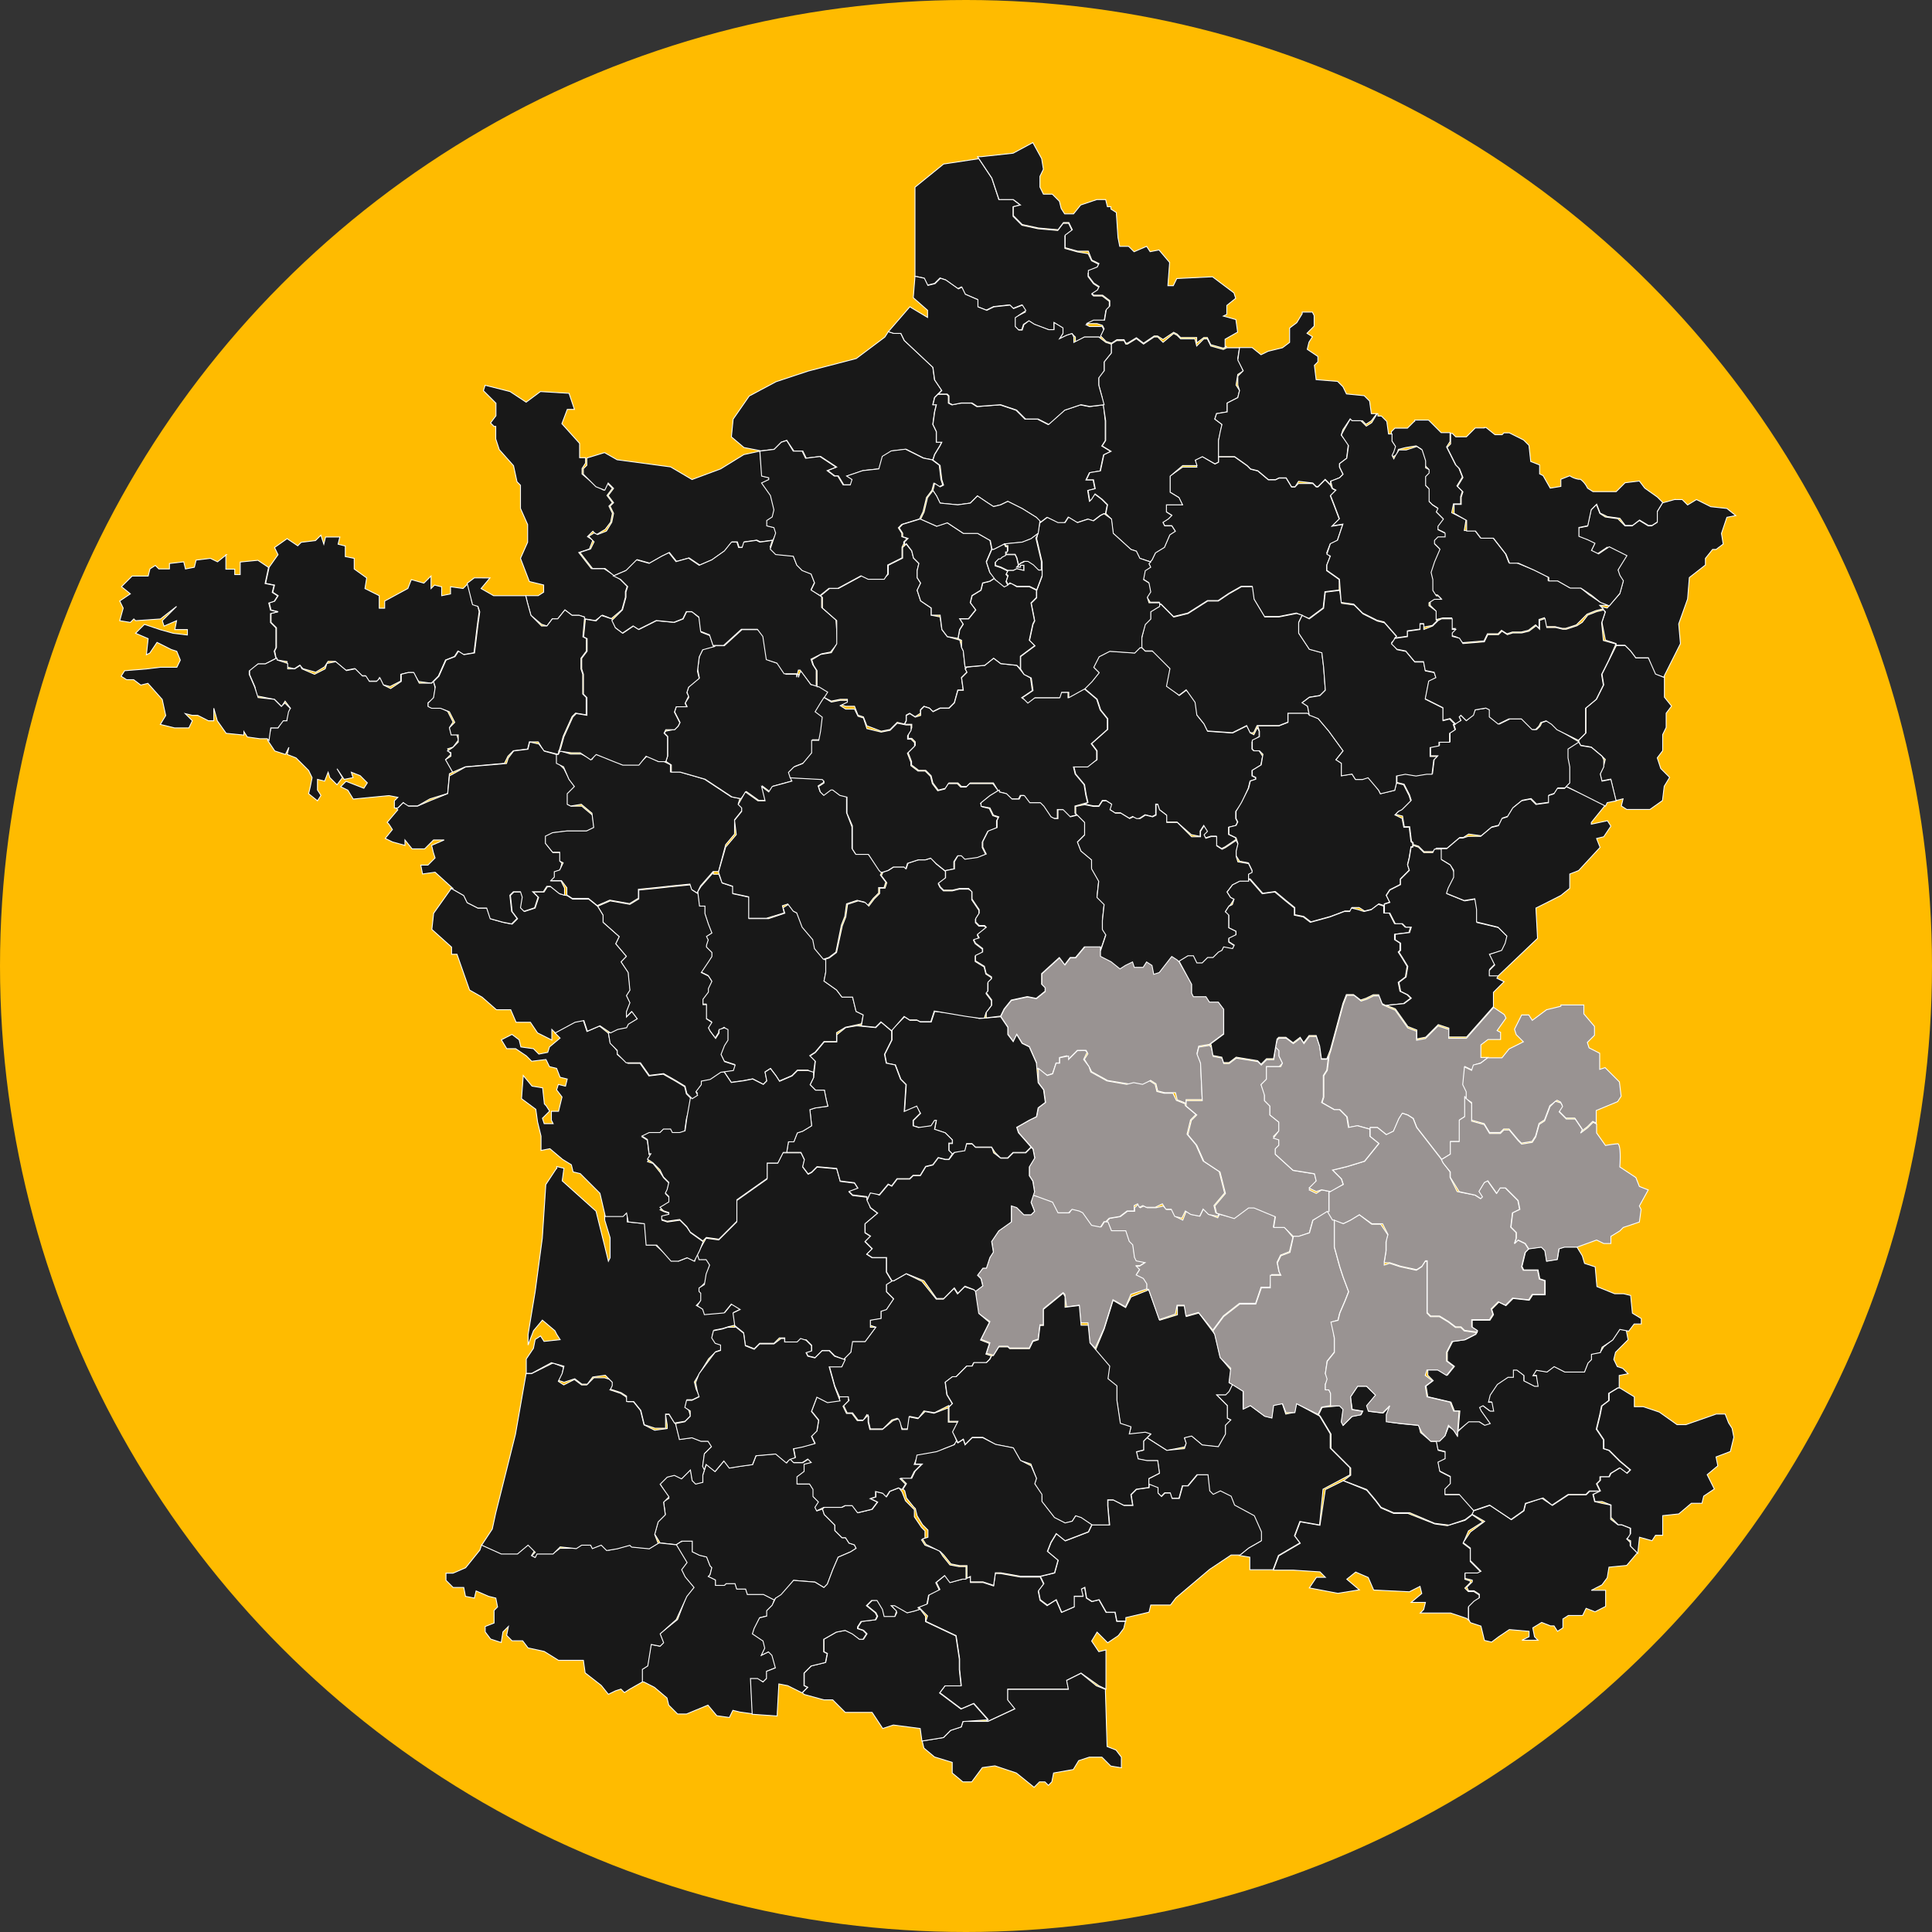
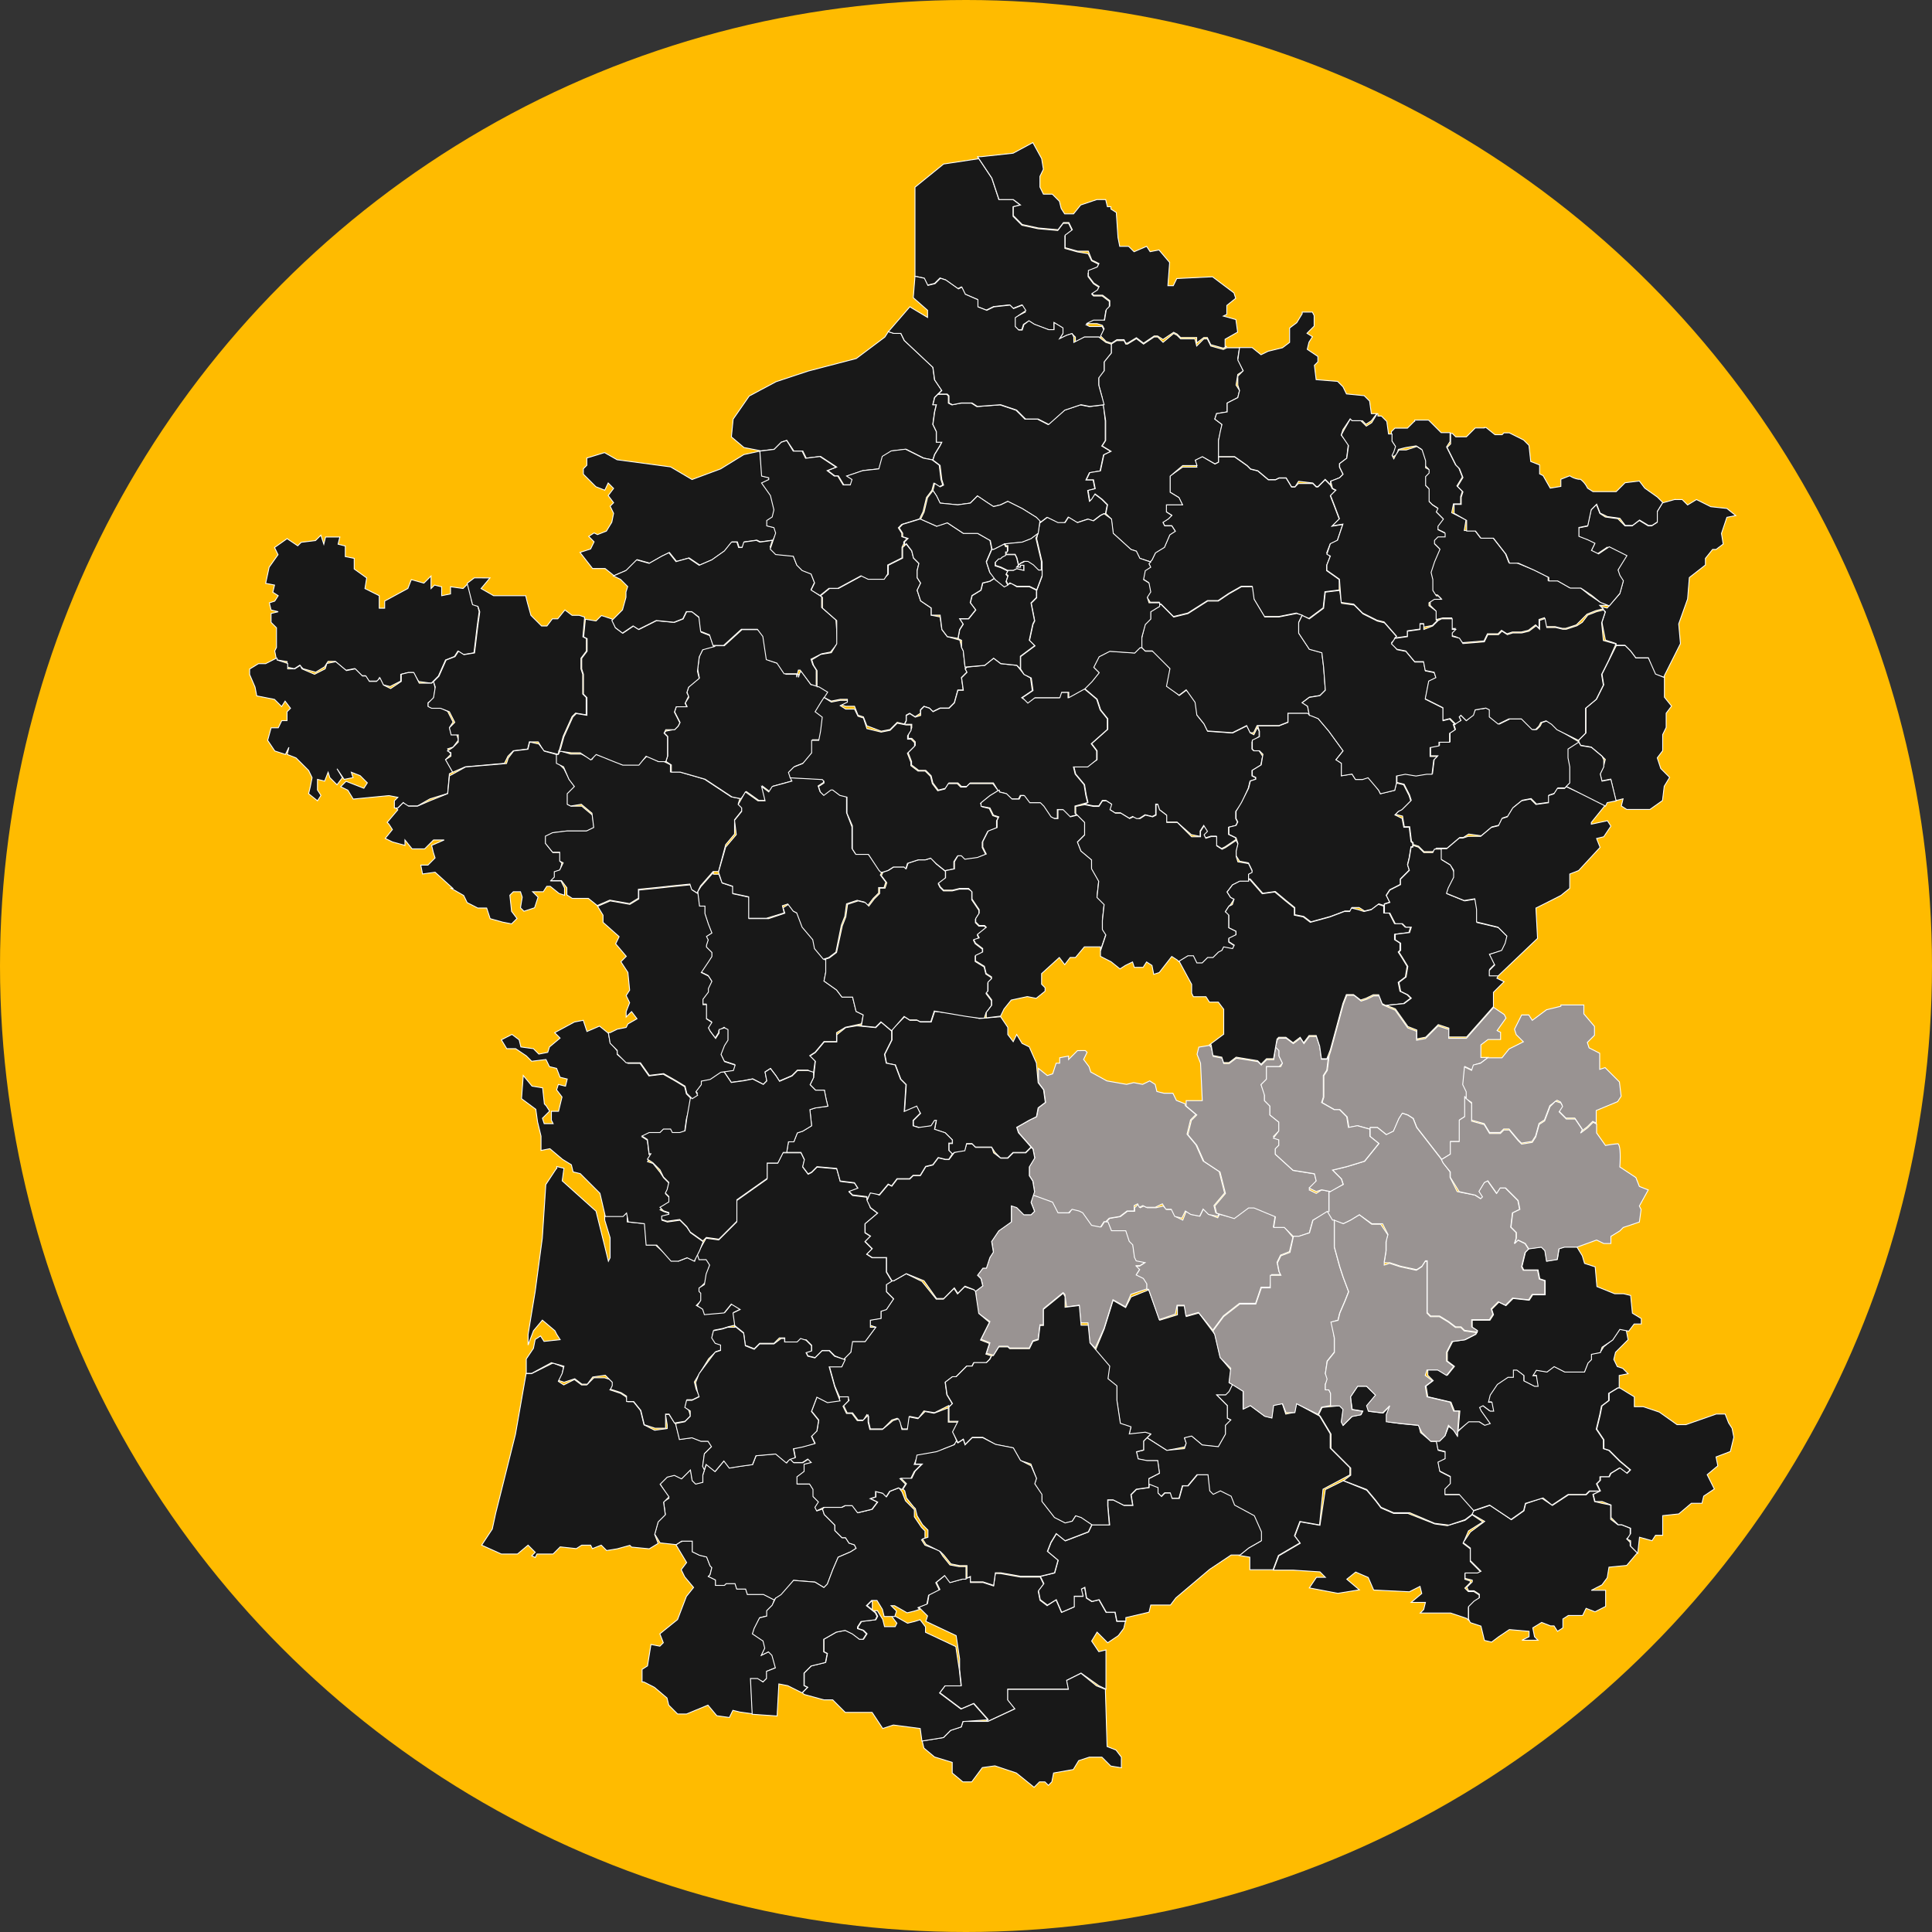
<svg xmlns="http://www.w3.org/2000/svg" width="120" height="120" viewBox="0 0 120 120">
  <rect x="0" y="0" width="120" height="120" fill="#333333" stroke="none" />
  <defs>
    <clipPath id="clip-path">
      <rect id="Rectangle_10" data-name="Rectangle 10" width="120" height="120" transform="translate(142 146)" fill="#fff" />
    </clipPath>
  </defs>
  <g id="Groupe_de_masques_16" data-name="Groupe de masques 16" transform="translate(-142 -146)" clip-path="url(#clip-path)">
    <g id="auvergne-rhone-alpes_vignette" transform="translate(142 146)">
      <g id="Groupe_33" data-name="Groupe 33">
        <circle id="Ellipse_15" data-name="Ellipse 15" cx="60" cy="60" r="60" fill="#fb0" />
      </g>
      <g id="Groupe_34" data-name="Groupe 34">
        <path id="dep_13" d="M83.436,91.968l-1.116.552-.336,2.22-1.224-.216-.336.888.336.444-1.332.78-.336.888h1.224l1.668.108.336.336h-.552l-.444.66,1.776.336,1.332-.216-.78-.66.552-.444.78.336.336.78,2.22.108.66-.336.108.444-.66.552h.888l-.108.444-.216.216H90.1l1,.336.108.108V99.84l.336-.336.336-.216v-.216l-.336-.216H91.2l-.216-.216.336-.336V98.2l-.336-.108v-.336h.78l.216-.108-.66-.66V96.2l-.444-.336.336-.78.888-.552-.66-.444L91,94.428l-1.1.336-.78-.108L87.444,94h-.888l-.78-.336-.336-.444-.552-.66-1.452-.588h0Z" fill="#181818" stroke="#fff" stroke-width="0.055" />
        <path id="dep_84" d="M84.876,86.1h-.552l-.444.66.108.78.66.108-.108.216-.552.108-.552.552-.108-.216.108-.78-.216-.216-1.1.108-.216.444.108.108.66,1.1v.888l1.224,1.224v.444l-.444.336,1.44.552.552.66.336.444.78.336h1l1.548.66.888.108,1-.336.444-.336.108-.216-.78-1h-1V92.52l.336-.336V91.74l-.66-.336-.108-.552.444-.216v-.444l-.444-.108-.108-.552h-.336l-.66-.552-.108-.444-1.1-.108-.78-.108-.108-.444.216-.552-.444.444-.888-.108-.108-.336.552-.66Z" fill="#181818" stroke="#fff" stroke-width="0.055" />
        <path id="dep_83" d="M99.4,92.628h-.66l-.216.216h-1.1l-1,.66-.66-.444-1,.336-.108.444-.78.552L92.544,93.5l-1,.336-.108.216.78.444-.888.66-.444.66.444.336v.78l.66.66-.216.108H91v.336l.444.108v.108l-.336.336.108.216h.336l.336.216v.216l-.336.216-.336.336v.78l.108.216.66.216.216.888.444.108.444-.336.66-.444,1.224.108v.336l-.444.216h1l-.216-.216-.108-.552.552-.336.552.216h.216l.216.336.336-.216v-.552l.336-.216h.888l.216-.444.552.216.66-.336v-1h-.888l.66-.336L99.828,98l.108-.66,1.1-.108.66-.78-.444-.444V95.8l-.216-.216.216-.216V94.92L100.7,94.7h-.216l-.444-.336V93.48l-.552-.108-.444-.108-.108-.444Z" fill="#181818" stroke="#fff" stroke-width="0.055" />
        <path id="dep_04" d="M100.608,82.548l-.444.66-.552.444-.216.336-.552.108v.336l-.216.216-.216.552H97.188l-.66-.336-.444.336-.66-.108-.216.336h.216v.66h-.108l-.66-.336v-.336l-.444-.336H93.96v.444h-.336l-.66.444-.444.66-.108.444h.216l.108.552H92.52l-.444-.336-.216.108.108.216.552.78-.336.108-.336-.216h-.66l-.66.66v.216l-.216-.336-.336-.216-.216.552-.336.336h-.216l.108.552.444.108V90.6l-.444.216.108.552.66.336v.444l-.336.336v.336h.888l.888,1,1-.336,1.332.888.78-.552.108-.444,1.1-.336.552.444,1-.66h1.1l.216-.216h.66l-.216-.444.216-.216v-.216h.552l.108-.216.552-.336.444.336.216-.216-.66-.552-.66-.66-.336-.108v-.552l-.444-.66.216-.888.108-.552.444-.336v-.444l.552-.336h.108v-.78l.552-.108-.336-.336-.336-.108-.216-.444.108-.444.78-.78-.108-.552h.108Z" fill="#181818" stroke="#fff" stroke-width="0.055" />
        <path id="dep_06" d="M100.608,86.208H100.5l-.552.336v.444l-.444.336-.108.552-.216.888.444.66v.552l.336.108.66.66.66.552-.216.216-.444-.336-.552.336-.108.216h-.552v.216l-.216.216.216.444-.444.216.108.444h.444l.552.216v.78l.444.444h.216l.552.216v.336l-.216.336.216.108v.336l.444.444.108-1,.78.216.216-.336h.444V94.14l1-.108.78-.66h.66l.108-.444.66-.444-.444-.888.66-.552-.108-.552.888-.336.216-.888-.108-.552-.216-.336-.216-.552H106.6l-1.884.66h-.552l-1.1-.78-1-.336h-.552V86.76Z" fill="#181818" stroke="#fff" stroke-width="0.055" />
        <path id="dep_05" d="M97.176,77.448l-.336.108-.108.66-.66.108-.108-.66-.216-.216-.78.108-.216.216-.216.888.108.216h.888l.108.552.336.108v.888H95.2l-.216.336-1-.108-.444.444L93.1,80.88l-.444.444.108.336L92.544,82h-1.1v.444l.336.216-.108.216-.66.336-.78.108-.336.66v.552l.444.336-.444.552-.552-.336h-.66v.336l.336.336-.444.336.108.66,1.44.336.216.552h.336l-.108,1.224.66-.552h.66l.336.216.336-.108L92,87.636,91.9,87.42l.216-.108.444.336h.216l-.108-.552h-.216l.108-.444.444-.66.66-.444H94V85.1h.216l.444.336v.336l.66.336h.216l-.108-.66h-.216l.216-.336.66.108.444-.336.66.336h1.224l.216-.552.216-.216V84.12l.552-.108.108-.336.66-.444.444-.66.552.108.336-.444h.444V81.9l-.552-.336-.108-1.1-.444-.108h-.552l-1.1-.444-.108-1.224-.66-.216L98.28,78l-.336-.552Z" fill="#181818" stroke="#fff" stroke-width="0.055" />
        <path id="dep_48" d="M71.352,80.112l-1.1.444-.336.66-.78-.444-.552,1.776-.552,1.332.78,1v.78l.552.444v.888l.216,1.44.66.216-.108.444,1-.108.336.108-.216.216,1.224.78,1.1-.216.108-.216-.108-.336.444-.108.66.552,1,.108.444-.78v-.552l.336-.336-.216-.108v-.78l-.66-.66h.552l.216-.216.216-.444-.216-.108.108-.78-.66-.78-.336-1.44-1-1.332-.78.216-.108-.66h-.444v.552l-1.1.336Z" fill="#181818" stroke="#fff" stroke-width="0.055" />
-         <path id="dep_03" d="M67.368,58.836l-.552.66H66.48l-.336.444-.336-.444-1.1,1v.66l.216.216v.216l-.552.444-.552-.108-1,.216-.444.552-.216.444.444.66v.444l.336.444.216-.444.336.552.444.216.444,1v.336l.66.444.336-.108.216-.66h.216v-.336l.444-.108.108.216.552-.552h.552l.108.216-.216.336.336.552.108.216,1,.552,1.332.216h.336l.552.108.444-.336.336.216.108.444.444.108h.66l.108.444.552.216V68.3h1l-.108-2.328-.216-.552.108-.444.66-.108.888-.66V62.664l-.336-.444h-.54l-.216-.336h-.78l-.108-.216v-.552l-.888-1.548-.336-.216-.78,1-.336.108-.108-.552-.336-.216-.216.336h-.552l-.108-.336-.444.216-.336.216-.552-.444-.66-.336v-.552h-1Z" fill="#999392" stroke="#fff" stroke-width="0.055" />
        <path id="dep_30" d="M76.56,85.98l-.216.444-.216.216h-.552l.66.66v.78l.216.108-.336.336v.552l-.444.78-1-.108-.66-.552-.444.108.108.336-.108.336-1.1.108-1.224-.78-.216.216v.552l-.444.108.108.444.552.108h.66l.108.78-.66.336v.444l.552.216v.216l.216.216.216-.216h.336l.108.336h.444l.216-.78h.336l.552-.66h.66l.108,1,.216.336.444-.216.66.336.216.444,1.224.66.444,1.1v.444l-.78.444-.552.444.66.108v.78h1.44l.336-.888,1.332-.78-.336-.444.336-.888,1.224.216.216-2.22,1.668-.888v-.444L82.62,89.94v-.888l-.66-1.1-1.44-.78-.108.552-.552.108-.216-.66-.552.108-.108.78-.444-.108-.888-.66-.444.216V86.4Z" fill="#181818" stroke="#fff" stroke-width="0.055" />
        <path id="dep_11" d="M61.824,97.728l-.108.78-.66-.216h-.78v-.336l-.444.108-.78.216-.336-.444-.552.444.216.444-.66.216-.108.66-.552.216.552.552-.108.336,1.884.888.216,1.44v.66l.108,1h-1l-.336.444,1.332,1,.78-.336.888,1-.108.108h.108l1.668-.78-.444-.552v-.66h3.768l-.108-.552.888-.444,1.1.78.444.216v-2.436l-.444.108-.444-.66.336-.552.66.66.66-.444.336-.444.108-.444H69.36l-.108-.552H68.7l-.444-.78-.444.108-.336-.216-.108-.66-.216.108.108.444h-.552v.66l-.78.336-.336-.78-.552.36-.444-.336-.108-.552.336-.444-.216-.444H63.384l-1.224-.216Z" fill="#181818" stroke="#fff" stroke-width="0.055" />
        <path id="dep_34" d="M74.352,91.632l-.552.66h-.336l-.216.78H72.8l-.108-.336H72.36l-.216.216-.216-.216V92.4l-.552-.216V92.4l-.78.108-.336.336.108.66h-.552l-.66-.336H68.82v.444l.108,1.1h-1.1l-.216.444-1.44.552-.552-.444-.336.552-.216.552.66.552-.216.78-.888.216.216.444-.336.444.108.552.444.336.552-.336.336.78.78-.336v-.66h.552l-.108-.444.216-.108.108.66.336.216.444-.108.444.78h.552l.108.552h.552v-.216l1.44-.336.108-.444H72.7l.336-.444,2.1-1.776,1.332-.888h.552l.552-.444.78-.444v-.552l-.444-1-1.224-.66-.216-.552L75.8,92.6l-.444.216-.216-.216-.108-1h-.684v.024Z" fill="#181818" stroke="#fff" stroke-width="0.055" />
        <path id="dep_66" d="M67.14,103.932l-.888.444.108.552H62.592v.66l.444.552-1.668.78H59.82l-.108.336-.66.216-.444.444-1.332.216.108.444.66.552,1.1.336v.66l.66.552h.552l.66-.888.78-.108,1.332.444,1.1.888.336-.336h.336l.216.216.216-.216.108-.552,1.224-.216.336-.552.66-.216h.78l.552.552.66.108v-.66l-.336-.444-.552-.216-.108-3.552-.552-.216Z" fill="#181818" stroke="#fff" stroke-width="0.055" />
        <path id="dep_15" d="M64.152,74.232l-.108.444.216.552-.216.216H63.6L63.156,75l-.336-.216v1.1l-.78.552-.444.66.108.66-.216.336-.216.66h-.216l-.336.444.216.216.108.444L60.6,80.2l.108,1.332.78.552-.552,1.1.552.216-.216.66.444.108.336-.552H62.6l.108.108h1.224l.216-.444.336-.108.108-.888h.216v-1l1.224-1,.108.108.108.78.78-.108.108,1.1h.444l.108,1.224.336.336.552-1.224.552-1.776.78.444.336-.78,1-.336v-.336l-.216-.336-.444-.216.216-.336-.216-.216H70.8l.336-.216-.444-.108-.216-.216-.108-.78-.216-.216-.216-.66h-.888l-.216-.552h-.216l-.216.336-.552-.108-.552-.78-.216-.108L66.636,75l-.216.336h-.66l-.336-.78Z" fill="#999392" stroke="#fff" stroke-width="0.055" />
        <path id="dep_43" d="M70.692,74.8l-.216.216v.216h-.444l-.444.336-.66.108-.216.216h.108l.216.552h.888l.216.66.216.216.108.78.108.216.552.108-.336.216h-.216l.216.216-.216.336.444.216.216.336v.336h.108L72,81.96l1-.336.108-.552h.444l.108.66.78-.216.888,1.1.66-.888,1-.78h1l.336-1h.552l.108-.78h.552l-.108-.216-.108-.552.216-.444.552-.216.216-.888-.552-.66h-.66l.108-.66-1.224-.552H77.52l-.888.66-.888-.216-.108.216-.552-.216-.336-.336-.216.444-.552-.108-.3-.192-.216.552-.444-.216-.216-.444h-.336l-.216-.216-.444.108h-.552l-.216-.108-.216.108Z" fill="#999392" stroke="#fff" stroke-width="0.055" />
        <path id="dep_63" d="M66.924,65.256l-.552.552v-.216l-.552.108v.336H65.6l-.216.66-.336.108L64.5,66.36v.888l.336.444.108.78-.444.336-.108.552-.444.216-.78.444.108.336.888,1,.108.552-.336.552v.552l.216.336.108.66-.108.216,1.224.444.336.66h.66l.216-.216.444.108.216.108.552.78.552.108.216-.336h.108l.216-.216.66-.108L70,75.216h.444V74.88l.216-.108.108.216.216-.108.216.108h.552l.444-.216.216.336h.336l.216.444.444.108.216-.444.336.216.552.108.216-.444.336.336.552.108.108-.108-.216-.108L75.4,74.88l.66-.78-.336-1.332-1-.66-.444-1-.552-.66.216-.888.336-.336-.66-.552v-.108l-.552-.216-.216-.444H72.3l-.444-.108-.108-.444-.336-.216-.444.216-.552-.108-.444.108-1.224-.216-1-.552-.108-.336-.336-.444.216-.444-.108-.108Z" fill="#999392" stroke="#fff" stroke-width="0.055" />
        <path id="dep_65" d="M42.324,95.736l-.336.216.66,1.1-.336.444.216.444.552.66-.444.552-.552,1.44-1.1.888.216.552-.216.216-.552-.108-.216,1.332-.336.216v.78h.108l.66.336.78.66.108.444.552.552h.552l1.332-.552.552.66.78.108.216-.444.444.108.78.108-.108-2.1h.444l.336.108.216-.216V103.8l.552-.216-.216-.78-.216-.216-.444.216.216-.444-.108-.444-.66-.444.108-.336.336-.66.444-.108v-.336l.336-.336.108-.336-.66-.336h-1l-.108-.336h-.552l-.108-.336h-.552L45,98.46h-.552v-.336L44,97.908l.108-.108.108-.444-.108-.108L43.9,96.7l-.444-.108-.444-.216v-.66h-.684v.024Z" fill="#181818" stroke="#fff" stroke-width="0.055" />
        <path id="dep_46" d="M56.28,79.116l-.78.444h-.108l-.336.216v.444l.444.444-.444.66-.336.108v.444l-.66.108v.336l.336.108-.66.888h-.888v.66l-.336.336-.216.552h-.78l.336,1.224.336.78.444-.108.108.216-.336.336.216.444h.336l.336.444h.336l.216-.336.108.108v.336l.108.444h.78l.552-.552.336-.108.108.216.216.444h.336l.108-.78.552.108.336-.444.66.108.888-.444v.108l.216-.216-.336-.552-.108-.78.444-.336h.216l.66-.66h.336l.108-.216h.78l.216-.216.108-.216-.336-.108.216-.66-.552-.216.552-1.1-.66-.552-.216-1.44-.66-.216-.444.444-.216-.336-.66.66h-.444l-.888-1.1Z" fill="#181818" stroke="#fff" stroke-width="0.055" />
-         <path id="dep_09" d="M54.18,99.4l-.216.216-.108.108.552.444.108.216-.108.216-.888.108-.216.336v.108l.336.108.216.216-.216.336H53.4l-.444-.336-.444-.216-.552.108-.78.444v.78l.216.108-.108.552-.888.216-.444.444v.78l.216.108-.336.336.108.108,1.224.336h.552l.78.78h1.668l.66,1,.66-.216,1.668.216.108.78,1.332-.216.444-.444.66-.216.108-.336,1.548-.108-.888-1-.78.336-1.332-1,.336-.444h1l-.108-1v-.66l-.216-1.44-1.884-.888v-.336l-.336-.444-.336.108-.444.108-.78-.444h-.216l.336.444-.108.216h-.66l-.108-.444-.336-.552-.312.012Z" fill="#181818" stroke="#fff" stroke-width="0.055" />
+         <path id="dep_09" d="M54.18,99.4l-.216.216-.108.108.552.444.108.216-.108.216-.888.108-.216.336v.108l.336.108.216.216-.216.336H53.4l-.444-.336-.444-.216-.552.108-.78.444v.78l.216.108-.108.552-.888.216-.444.444v.78l.216.108-.336.336.108.108,1.224.336h.552l.78.78h1.668l.66,1,.66-.216,1.668.216.108.78,1.332-.216.444-.444.66-.216.108-.336,1.548-.108-.888-1-.78.336-1.332-1,.336-.444h1l-.108-1l-.216-1.44-1.884-.888v-.336l-.336-.444-.336.108-.444.108-.78-.444h-.216l.336.444-.108.216h-.66l-.108-.444-.336-.552-.312.012Z" fill="#181818" stroke="#fff" stroke-width="0.055" />
        <path id="dep_32" d="M48.192,90.3l-1.224.108-.216.552-.78.108-.66.108-.336-.444-.552.66-.552-.444-.216.66v.444l-.444.108L43,91.944l-.108-.66-.552.552-.444-.216-.444.108L41,92.172l.552.888-.336.216.108.78-.444.444-.216.78.336.552,1,.108.336-.216H43v.66l.444.216.444.108.216.552.108.108-.108.444-.108.108.444.216v.336h.552l.108-.108h.552l.108.336h.552l.108.336h1l.66.336.108-.108.444-.216.66-.888,1.332.108.552.336.216-.216.336-.888.336-.78.78-.336.336-.216-.108-.216-.336-.108-.216-.336H52.3l-.444-.444v-.336l-.66-.66-.108-.336-.336.108-.108-.216.216-.336-.336-.336V92.52l-.216-.336h-.78V91.74l.444-.336V90.96l.444-.108-.216-.216-.336.216h-.552l-.216-.216h-.108l-.108.216Z" fill="#181818" stroke="#fff" stroke-width="0.055" />
        <path id="dep_31" d="M55.836,92.412l-.552.216-.216.336-.216-.216-.444-.108v.336l-.336.108.444.216-.336.444-.888.216-.336-.444h-.444l-.216.108h-1.1l-.108.108.108.336.66.66v.336l.444.444h.216l.216.336.336.108.108.216-.336.216-.78.336-.336.78-.336.888-.216.216-.552-.336-1.332-.108-.78.888-.336.216-.216.444-.336.336v.336l-.444.108-.336.66-.108.336.66.444.108.444-.216.444.444-.216.216.216.216.78-.552.216v.444l-.216.216-.336-.216h-.444l.108,2.22,1.548.108.108-1.992.552.108.888.444.336-.336-.216-.108v-.78l.444-.444.888-.216.108-.552-.216-.108v-.78l.78-.444.552-.108.444.216.444.336h.216l.216-.336-.216-.216-.336-.108v-.108l.216-.336.888-.108.108-.216-.108-.216-.552-.444.108-.108.216-.216h.336l.336.552.108.444h.66l.108-.336-.336-.336h.216l.78.444.444-.108.336-.108-.108-.108.552-.216.108-.552.66-.336-.216-.444.552-.444L59,98.3l.78-.216H60v-.78h-.444L59,97.2l-.444-.552-.216-.336-.888-.336-.216-.336.216-.108v-.444l-.216-.216-.444-.66v-.444l-.108-.108-.444-.444-.216-.552Z" fill="#181818" stroke="#fff" stroke-width="0.055" />
        <path id="dep_82" d="M50.748,86.76l-.336.888.444.552-.108.66-.336.336.216.444-.78.216-.552.108.108.552-.336.108.216.216h.552l.336-.216.216.216-.444.108v.444l-.444.336v.444h.78l.216.336v.444l.336.336-.216.336.108.216.444-.216h1.1l.216-.108h.444l.336.444.888-.216.336-.444-.444-.216.336-.108V92.64l.444.108.216.216.216-.336.552-.216.216.108.216-.336-.336-.336h.66l.216-.444.444-.444h-.444L57,90.408l1.224-.216.444-.216.552-.216.216-.216-.216-.552.336-.66H58.9v-.888l-.888.336-.552-.108-.444.444-.552-.108-.108.78h-.336l-.108-.444-.108-.216-.336.108-.66.552h-.78l-.108-.444V87.9l-.336.336h-.336l-.336-.444h-.336l-.216-.444.336-.336V86.76H52.14v.216l-.78.108Z" fill="#181818" stroke="#fff" stroke-width="0.055" />
        <path id="dep_12" d="M66.036,80.328l-1.224,1v1H64.6l-.108.888-.336.108-.216.444H62.712l-.108-.108H62.04L61.7,84.2H61.6l-.108.216-.216.216h-.78l-.108.216h-.336l-.66.66H59.16l-.444.336.108.78.336.552-.216.216v.888H59.5l-.336.66.336.66.336-.216.108.336.444-.444h.66l.78.444,1.1.216.444.78.66.216.336.888-.108.336.444.78v.336l.78,1,.66.336.444-.108.216-.336.336.108.66.444h1.1L68.8,93.492v-.336h.336l.66.336h.552l-.108-.66.336-.336.78-.108v-.552l.66-.336-.108-.78h-.66l-.552-.108-.108-.444.444-.108v-.552l.444-.444-.336-.108-1,.108.108-.444-.66-.216-.216-1.44v-.888l-.552-.444.108-.78L67.7,83.412l-.108-1.1h-.444l-.108-1.224-.888.108v-.66Z" fill="#181818" stroke="#fff" stroke-width="0.055" />
        <path id="dep_81" d="M61.044,89.3h-.66l-.444.444-.108-.336-.336.216-.108-.108-.108.216-.552.216-.552.216-1.224.216-.108.552h.444l-.444.444-.216.444h-.66l.336.336-.216.336.108.108.108.444.444.552.108.108.108.444.336.552.336.336v.444l-.336.108.216.336.888.444.216.216.444.552.552.108h.444v.78l.216-.108v.336h.78l.66.216.108-.78h.336l1.224.216h1.224l.888-.216.216-.78-.66-.552.216-.552.336-.552.552.444,1.44-.552.216-.444-.66-.444-.336-.108-.216.336-.444.108-.66-.336-.78-1V92.82l-.444-.66.108-.336-.336-.78-.66-.336-.444-.78-1.1-.216Z" fill="#181818" stroke="#fff" stroke-width="0.055" />
        <path id="dep_01" d="M84.1,61.824h-.444l-.216.552-.78,2.88-.108.336-.108.888-.216.336v1.332l-.108.336.78.444h.336l.444.444.108.66.552-.108.78.216v-.108h.444l.552.444.444-.216.336-.78.216-.336.336.108.336.216L88,70.02l1.548,1.992.552-.336V70.9h.552V69.564l.336-.216V68.124l.108.108v-.444l-.216-.444.108-1.1.444.216.216-.336.336-.108.444-.336H91.98V64.9l.444-.336h.78v-.444l-.216-.108.552-.78-.108-.216-.66-.444-1.692,1.92h-1.1v-.552l-.66-.216-.78.78-.552.108v-.552l-.552-.216-.78-1.1-.78-.336-.216-.552H85.32l-.444.216-.336.108Z" fill="#999392" stroke="#fff" stroke-width="0.055" />
        <path id="dep_38" d="M87.1,69.144l-.216.336-.336.78-.444.216-.552-.444H85.1v.552l.552.444-.888,1.1-1.1.336-.888.216.552.552.108.336-.888.444V75.24H82.44l.216.552.78.216.444-.216.552-.336.78.552h.66l.336.66L86.1,77v.66l-.108.66v.108h.336l.66.216,1,.216.336-.216.216-.336h.108v3.216l.216.216h.552l.552.336.444.336h.336l.216.216.78.108v-.108l-.336-.216v-.444h1.1l.216-.336-.108-.336.444-.444.444.216.444-.444,1,.108.216-.336h.78v-.84l-.336-.108L95.5,78.9h-.888l-.108-.216.216-.888.216-.216-.216-.336-.444-.216-.216.216.108-.336V76.56l-.336-.336.108-.888.444-.216-.108-.552-.78-.78h-.336l-.216.336-.552-.78-.216.108L91.836,74l.216.336-.108.108-.336-.216-1.1-.216-.444-.888v-.336l-.42-.552-.108-.216-1.548-1.992-.216-.552-.336-.216Z" fill="#999392" stroke="#fff" stroke-width="0.055" />
        <path id="dep_74" d="M96.948,62.5l-.888.216-.888.66-.216-.336h-.444l-.444.888.108.336.444.444-.888.444-.444.552H92.4l-.444.336-.444.108-.108.336-.444-.216-.108,1.1.216.444v.444l.336.216v1.1l.78.216.336.552h.66l.216-.216h.336l.552.66L94.5,71l.66-.108.216-.336.216-.78.336-.216.336-.888.444-.336.216.108.108.216L96.816,69l.444.444h.552l.444.66-.108.216.444-.336.336-.336.216.108v-.78l1.332-.552.216-.336-.108-.888-.888-.888-.336.108v-1l-.66-.336-.108-.336.444-.444v-.552l-.66-.78v-.552H96.948V62.5Z" fill="#999392" stroke="#fff" stroke-width="0.055" />
        <path id="dep_42" d="M75.12,64.932l-.66.108-.108.444.216.552.108,2.328h-1V68.7l.66.552L74,69.588l-.216.888.552.66.444,1,1,.66.336,1.332-.66.78.108.444,1.1.336.888-.66h.336l1.332.552-.108.66h.66l.552.552h.336l.66-.216.216-.78,1-.552V74.016h.108l-.552-.108-.336.216-.444-.216.444-.552-.108-.444L80.316,72.7l-1.1-1v-.336l.216-.216V70.8l-.336-.216.336-.336V69.7l-.552-.444V68.7l-.336-.336V67.92l-.216-.552.336-.336v-.78h.78l.216-.216-.216-.444v-.444l-.216-.108-.108.78h-.444l-.336.336-.216-.216-1.332-.216-.444.336h-.336l-.108-.336-.552-.108-.108-.552Z" fill="#999392" stroke="#fff" stroke-width="0.055" />
        <path id="dep_69" d="M81.768,64.38h-.444l-.336.444-.216-.336-.444.336-.444-.336H79.44l-.108.108-.108.444.216.216v.336l.216.444-.108.216H78.66v.78l-.336.336.216.66v.336l.336.336v.552l.552.444v.552l-.336.444.336.108v.336l-.216.216v.336l1.1,1,1.332.216.108.444-.444.444.444.216.336-.108.552.108.78-.444-.108-.336-.552-.552.888-.216,1.1-.336.888-1.1-.552-.444v-.444l-.78-.216-.552.108-.108-.66-.444-.444h-.336l-.78-.444.108-.336V66.8l.216-.336.108-.888-.108.216H82.08l-.108-.78Z" fill="#999392" stroke="#fff" stroke-width="0.055" />
        <path id="dep_73" d="M90.972,68.148V69.36l-.336.216v1.332h-.552v.78l-.552.336.108.216.444.552v.336l.552.888,1,.216.336.216.108-.108L91.86,74l.336-.552.216-.108.552.78.216-.336h.336l.78.78.108.552-.444.216-.108.888.336.336V76.9l-.108.336.216-.216.444.216.216.336.78-.108.216.216.108.66.66-.108.108-.66.336-.108h.78l1.224-.444.444.216h.444v-.444l.552-.336.216-.216,1-.336.108-.78-.108-.216.552-1-.552-.216-.216-.552-1-.66s.108-1.224-.108-1.44a6.693,6.693,0,0,0-.78.108l-.552-.78v-.552l-.216-.108-.336.336-.444.336.108-.216-.444-.66h-.552l-.444-.444.216-.336-.108-.216-.336-.108-.336.336-.336.888-.336.216-.216.78-.216.336-.66.108-.216-.216-.552-.66h-.336l-.216.216H92.52l-.336-.552-.78-.216v-1.1Z" fill="#999392" stroke="#fff" stroke-width="0.055" />
        <path id="dep_07" d="M82.44,75.24l-.888.552-.216.78-.66.216H80.34l-.216,1L79.56,78l-.216.444.108.552.108.216H78.9v.78h-.552L78,81H77l-1,.78-.66.888.108.216.336,1.44.66.66-.108.888.888.552v1.1l.444-.216.888.66.444.108.108-.78.552-.108.216.552h.552l.108-.552,1.332.66.216-.444.552-.108v-.78l-.108-.216H82.32v-.336l.216-.336-.216-.312.108-.78.444-.552V83.1l-.108-1L83.1,82l.108-.444.336-.78.216-.552-.336-.888-.216-.66-.336-1.224V75.78h-.108Z" fill="#999392" stroke="#fff" stroke-width="0.055" />
        <path id="dep_26" d="M84.432,75.456l-.552.336-.444.216-.552-.216V77.46l.336,1.224.216.66.336.888-.216.552-.336.78-.108.444-.444.108.216,1V84l-.444.552-.12.768.108.336-.108.336v.336h.216l.108.216v.78H83.2l.216.216-.108.78.108.216.552-.552.552-.108.108-.216-.66-.108-.084-.792.444-.66h.552l.552.552-.552.66.108.336.888.108.444-.444-.216.552v.444l.888.108,1.1.108.216.444.552.552h.552l.336-.336.216-.66.336.336.216.336.108-1.548h-.336l-.216-.552-1.44-.336-.108-.66.444-.336-.444-.336.108-.336h.66l.552.336.444-.552-.444-.336v-.552l.336-.66.78-.108.66-.336.108-.108-.78-.108-.216-.216H90.4l-.444-.336L89.4,81.78h-.552l-.216-.216V78.348h-.108l-.216.336-.336.216-1-.216-.66-.216-.336.108V78.36l.108-.66v-.552L86.2,76.7l-.444-.66H85.2Z" fill="#999392" stroke="#fff" stroke-width="0.055" />
        <g id="Nouvelle_Aquitaine">
-           <path id="dep_64" d="M40.884,95.844l-.552.336-1.1-.108-.108-.108-.78.216-.552.108-.444-.336-.552.216-.108-.216H36.12l-.336.216h-1l-.444.336h-1l-.108.216-.216-.108.216-.336L32.8,95.94l-.66.552h-1l-1.224-.552-.108.336-.888,1.1-.78.336H27.7v.444l.444.444h.66l.108.552.552.108.108-.444.78.336.444.108.108.552-.216.216v.78l-.552.216v.336l.336.444.66.216.108-.66.336-.336-.108.552.336.336h.66l.336.444,1,.216.888.552h1.548l.108.78,1,.78.444.552.444-.216.336-.108.216.216.336-.216.78-.444v-.78l.336-.216.216-1.332.552.108.216-.216-.216-.552,1-.888.66-1.44.444-.552-.552-.66-.216-.444.336-.444-.66-1.1-1-.108Z" fill="#181818" stroke="#fff" stroke-width="0.055" />
          <path id="dep_40" d="M34.344,84.66l-1.332.66h-.336l-.66,3.768-.888,3.552-.336,1.332-.216,1-.66,1,1.224.552h1l.66-.552.444.444-.216.216.216.108.108-.216h1l.444-.444,1,.108.336-.216h.552l.108.216.552-.216.336.336.66-.108.78-.216.108.108,1.1.108.552-.336-.216-.552.216-.78.444-.444-.108-.78.336-.336-.552-.78.444-.444.444-.108.444.216.552-.552.108.66.216.216.444-.108V91.62l.108-.336-.108-.216.108-.78.444-.444-.216-.336h-.444l-.552-.216-.78.108-.216-.888-.444-.66h-.216l.108.66v.216l-.78.108L40,88.5l-.216-.888-.444-.552H39l-.12-.3-.336-.216-.66-.216.216-.216V85.9l-.216-.216-.336-.108h-.66l-.444.444H36.12l-.444-.336-.66.336L34.68,85.8l.216-.336L35,84.912Z" fill="#181818" stroke="#fff" stroke-width="0.055" />
          <path id="dep_33" d="M34.56,72.576l-.66,1L33.684,76.9,33.24,80.22,32.8,82.884v.66l.336-.888.552-.66.78.66.108.216.216.336-1,.108-.216-.336-.336.216-.108.552-.444.66V85.3h.336l1.224-.66.78.216-.108.444-.216.444.336.108.66-.216.444.336h.336l.336-.444.78-.108.216.216.216.216v.216l-.108.216.66.216.336.216v.336h.444l.444.552.216.888.66.216h.66v-.876h.216l.336.552.66-.108.336-.336L42.78,87.6l-.216-.216.108-.444h.336l.444-.216-.216-.444-.108-.444.336-.552.552-.888.444-.444.336-.108V83.4H44.46l-.216-.444.108-.336.552-.108.336-.108.444-.108-.108-.78.444-.216-.552-.336-.444.552H43.8l-.108-.216-.444-.216.336-.336V80.3l-.108-.216V79.98l.336-.336.108-.552.216-.66L43.92,78.1h-.444l-.216-.216-.108.444-.444-.216-.552.216-.444-.108-1-.888h-.552L40.056,76l-1.1-.108v-.552l-.216.108H37.56v.336l.336,1.1V78.12l-.108.216-.216-.888-.552-2.22-2.1-1.884.108-.78-.444-.108v.12Z" fill="#181818" stroke="#fff" stroke-width="0.055" />
          <path id="dep_24" d="M48.636,71.58l-.336.66h-.66v1l-1.884,1.332V75.9l-.78.78-.336.336-.78-.108-.444.78-.108.216.108.336h.444l.216.336-.216.552-.108.66L43.416,80v.216l.108.108v.444l-.216.336.336.216.108.336,1.224-.108L45.42,81l.552.336-.444.216.108.78.552.444.108.78.552.216.336-.336h.888l.336-.336h.336v.336h.888l.108-.216h.336l.336.336v.336L50.076,84l.108.216.444.108.444-.444h.444l.336.336.552.216.108-.108.336-.336.108-.66h.78l.66-.888H54.06V82l.66-.108v-.444l.336-.108.444-.66-.444-.444v-.444l.336-.216-.336-.552v-.9h-.888l-.336-.216.336-.336-.444-.444.336-.336-.336-.216V76.02l.78-.66-.444-.336-.216-.66-.888-.108-.216-.216.552-.216-.216-.336-.888-.108-.216-.78-1.224-.108-.336.336-.216.108-.336-.444.108-.444-.216-.444H48.636V71.58Z" fill="#181818" stroke="#fff" stroke-width="0.055" />
          <path id="dep_47" d="M45.648,82.44H45.2l-.336.108-.552.108-.108.444.216.336.336.108v.336l-.336.108-.336.444-.66.888-.216.552.108.552.108.336-.444.216h-.336l-.108.444.336.216v.336l-.336.336-.552.108v.108l.216.888.78-.108.552.216h.444l.216.336-.444.444-.108.78.108.216.108-.336.552.444.552-.66.336.444.66-.108.78-.108.216-.552,1.224-.108.66.552.216-.216.336-.108-.108-.552.552-.108.78-.216L50.4,89.22l.336-.336.108-.66-.444-.552.336-.888.66.336.78-.108-.336-.888L51.5,84.9h.78l.216-.444-.66-.216L51.5,83.9H51.06l-.444.444-.444-.108-.108-.216.336-.108V83.58l-.336-.336-.336-.108-.216.216h-.78v-.216h-.216l-.444.336h-.888l-.336.336-.552-.216-.108-.78-.552-.444.012.072Z" fill="#181818" stroke="#fff" stroke-width="0.055" />
          <path id="dep_17" d="M36.228,63.372l-.552.108-1.224.66.336.336-.66.552-.108.336-.552.108-.336-.336-.78-.108-.108-.444-.444-.336-.66.336.336.552h.552l.66.444.336.336.888-.108.216.444.444.108.216.552.444.108-.108.444-.444-.108-.108.336.336.444-.216.888h-.444v.552l.108.216H33.8l-.108-.336.444-.444-.216-.336-.108-.108-.108-1-.66-.108L32.5,66.8l-.108,1.44.888.66.108.78.216.888v.888l.552-.108.78.66.552.336.108.444.444.108,1.224,1.224.336,1.44h1.1l.216-.216.108.552,1,.108.108,1.332h.66l.888,1h.444l.552-.216.444.216.336-.66.216-.552-.78-.552-.216-.336-.444-.444-.78.108-.336-.108v-.216l.444-.108V75.36l-.336-.108L41,75.144l.552-.444v-.336l-.216-.216.108-.216.108-.444-.336-.336L41,72.816l-.444-.552-.336-.108.216-.444h-.12l-.108-.888-.336-.216.444-.216h.66l.216-.216h.444l.108.216h.444l.336-.108.108-.78.336-1.224-.336-.336-.108-.444-.552-.336-.78-.444-.888.108-.552-.78H39l-.66-.552V65.28l-.444-.552-.108-.552-.552-.444-.78.336Z" fill="#181818" stroke="#fff" stroke-width="0.055" />
          <path id="dep_19" d="M60.048,71.028l-.108.336-.66.216-.336.444h-.216l-.444-.108-.336.444-.444.108-.336.552h-.444l-.216.216h-.78l-.336.444-.216-.108-.552.66-.552-.216-.216.552.216.444.444.336-.78.66v.552l.336.216-.336.336.444.444-.336.336.336.216h.888V79l.336.552h.108l.78-.444,1.1.444.78,1.1h.444l.66-.66.216.336.444-.444.552.216.108.108.444-.336-.108-.444-.216-.216.336-.444h.216l.216-.66.216-.336-.108-.66.444-.66.78-.552v-1l.336.108.444.444h.444l.216-.216-.216-.552.216-.66-.108-.66-.216-.336V72.48l.336-.552-.108-.552-.108-.108-.336.336h-.78l-.336.336H62.16l-.444-.336-.108-.336H60.6l-.216-.216h-.336v-.024Z" fill="#181818" stroke="#fff" stroke-width="0.055" />
          <path id="dep_23" d="M58.056,62.82l-.216.66h-.66l-.216-.108H56.52l-.336-.216-.78.78v.66l-.444.888.108.552.552.108.336.888.336.336-.108,1.668.78-.216.216.336-.444.444v.336l.444.108.66-.108.216-.336h.108l-.108.552.66.216.444.444v.216h-.216v.444l.216.216.108-.108.66-.108.108-.444h.336l.216.216h1l.216.336.336.336h.444l.336-.336h.78l.336-.336-.78-.888-.108-.336.78-.444.444-.216.108-.552.444-.336-.108-.78-.336-.444-.108-1.224-.444-1-.444-.216-.336-.552-.216.444-.336-.444v-.444l-.444-.66-1.332.108-.78-.216Z" fill="#181818" stroke="#fff" stroke-width="0.055" />
          <path id="dep_87" d="M54.732,63.492l-.336.336-1.1-.108h-.108l-.66.108-.552.444v.444h-.78l-.552.66-.336.216.336.336-.108,1-.216.444.336.336H51.2l.108.552.108.444-.78.108-.336.108.108,1-.552.336-.336.108-.216.552h-.336l-.108.66h.888l.216.444-.108.444.336.444.216-.108.336-.336,1.224.108.216.78.888.108.216.336L52.74,74l.216.216.888.108v.216l.216-.444.552.108.552-.66.216.108.336-.444h.78L56.712,73h.444l.336-.552.444-.108.336-.444.444.108h.216l.216-.336-.216-.216V71h.216v-.2l-.444-.444-.66-.216.108-.552h-.108l-.216.336-.78.108-.336-.108v-.336l.444-.444L56.94,68.7l-.78.336.108-1.668-.336-.336-.336-.888-.552-.108-.108-.552.444-.888v-.552Z" fill="#181818" stroke="#fff" stroke-width="0.055" />
          <path id="dep_86" d="M44.316,54.18l-.78.888-.216.336.108.888h.336v.444l.216.66.216.552-.336.216.108.216-.108.336v.108l.336.336v.216l-.216.336-.444.66.444.216.216.336-.216.444v.216l-.336.444v.336h.216v.888l.336.216-.216.336.108.216.336.444.216-.336V64.02l.336-.216.216.216v.552l-.216.336-.216.552.216.444.66.216-.108.336-.552.108.444.66.78-.108.552-.108.66.336.216-.216-.108-.552.336-.216.336.444.216.336.78-.336.336-.336h.66l.336.216.108-.78-.336-.336.336-.216.552-.66h.78V64.14l.552-.336,1-.216.108-.552-.444-.216-.216-.888H52.3l-.336-.444-.78-.552.108-.552V59.6l-.66-.66-.108-.552-.66-.78-.336-.888-.216-.108-.336-.444-.336.216.108.336-1,.336H46.524V55.728l-1-.216v-.444l-.66-.216-.216-.552h-.336v-.12Z" fill="#181818" stroke="#fff" stroke-width="0.055" />
          <path id="dep_16" d="M47.856,66.372l-.336.216.108.552-.216.216-.66-.336-.552.108-.78.108-.444-.66H44.76l-.66.444-.552.108v.216l-.336.444.108.108-.444.336-.216,1.224-.108.78-.336.108H41.76l-.108-.216h-.444l-.216.216H40.32l-.444.216.336.216.108.888h.108L40.212,72l.336.216.444.444.216.444.336.336-.108.444-.108.216.216.216v.336l-.552.336.216.216.336.108v.108l-.444.108v.216l.336.108.78-.108.444.444.216.336.78.552.216-.216.78.108.336-.336.78-.78V74.52l1.884-1.332V72.24h.66l.336-.66h.216l.108-.66h.336l.216-.552.336-.108.552-.336-.108-1,.336-.108.78-.108-.108-.444-.108-.552h-.552l-.336-.336.216-.444V66.6l-.336-.108h-.66l-.336.336-.78.336-.216-.336Z" fill="#181818" stroke="#fff" stroke-width="0.055" />
          <path id="dep_79" d="M42.876,54.96l-1.1.108-1,.108-1.1.108v.552l-.552.336L37.9,55.956l-.78.336.336.552v.444l1,.888-.216.444.66.78-.336.336L39,60.4l.108,1.1-.216.336.216.444-.216.552v.336l.336-.336.336.444L39,63.6l-.108.216-.552.108-.444.216h-.108l.108.66.444.444v.216l.552.552h.888l.552.78.888-.108.78.444.552.336.108.444.336.336.336-.216-.108-.216.336-.444v-.216l.552-.108.66-.444.78-.108.108-.336L45,65.94l-.216-.444L45,64.944l.216-.336v-.66L45,63.84l-.336.108v.216l-.216.336-.336-.444L44,63.84l.216-.336-.336-.216V62.4h-.216v-.336L44,61.62V61.4l.216-.444L44,60.624l-.444-.216.444-.66.216-.336V59.16l-.336-.336v-.108l.108-.336-.108-.216.336-.216L44,57.4l-.216-.66V56.28h-.336l-.108-.888V55.5l-.336-.216Z" fill="#181818" stroke="#fff" stroke-width="0.055" />
        </g>
        <path id="dep_22" d="M19.932,33.24l-.336.336-.888.108-.216.216-.66-.444-.78.552.216.444-.552.78-.216,1,.552.108-.108.444L17.28,37l-.216.336-.336.108.108.444.444.108-.444.108v.552l.336.336v1.224l-.108.216.108.552.66.108v.336l.444.108.336-.216.216.216.78.216.552-.336.216-.336h.444l.66.552.552-.108.444.444h.216l.216.336h.552l.108-.216.216.444.444.108.66-.336v-.42l.444-.108h.336l.336.552.78.108.444-.444.444-1,.552-.216.216-.336.336.216.66-.108.216-1.776.108-.78-.108-.444-.336-.108L29.1,36.216l-.336.336-.78-.108v.444L27.432,37v-.552l-.444-.108-.216.216v-.78l-.444.444L25.548,36l-.216.552-1.44.78v.444h-.336V37l-.888-.444.108-.66L22,35.34v-.66l-.552-.108v-.66L21,33.8l.108-.444H20.22l-.108.444Z" fill="#181818" stroke="#fff" stroke-width="0.055" />
-         <path id="dep_85" d="M34.008,55.068l-.216.336H33.12l.336.336-.216.66-.66.216-.216-.216.108-.66-.108-.336H31.92l-.216.216.108,1,.336.444-.336.336-.552-.108-.78-.216-.24-.672h-.552l-.66-.336-.216-.444-.78-.444-1.1,1.548-.108,1,1.224,1.1v.444h.336l.78,2.22.78.444.888.78h.888l.336.78h.888l.444.66.888.444v-.66l.216.216,1.224-.66.552-.108.216.66.78-.336.66.444.444-.216.552-.108.108-.216.552-.336-.336-.444-.336.336v-.336l.216-.552-.216-.444.216-.336-.108-1.1-.444-.66L38.9,59.4l-.66-.78.216-.444-1-.888v-.444l-.336-.552-.552-.444h-1l-.336-.216-.444-.108-.552-.444h-.24Z" fill="#181818" stroke="#fff" stroke-width="0.055" />
-         <path id="dep_50" d="M30.132,23.928l-.108.336.78.78v.78l-.336.444.216.216h.108v.78l.216.66.888,1,.216,1,.216.216v1.44l.444,1v1.1l-.444,1,.552,1.44.888.216v.444l-.336.216h-.78l.108.444.216.78.66.552.336.108.336-.444h.336l.444-.552.444.336h.444l.336.108v.108l.66.108.444-.336.552.216.66-.552.216-.78v-.336l.108-.336-.444-.444-1-.66h-.78l-.78-1,.66-.216.216-.552-.336-.216.336-.336.216.216.552-.336.336-.444.108-.552-.216-.444.216-.216-.336-.444.336-.444-.336-.336-.216.444-.552-.336-.78-.66V29.1l.216-.336v-.336H36V27.54l-1.1-1.224.336-.888h.444l-.336-1-1.776-.108-.888.66-1-.66Z" fill="#181818" stroke="#fff" stroke-width="0.055" />
        <path id="dep_56" d="M17.16,40.884l-.66.336h-.444l-.552.336v.336l.336.78.108.552,1.1.216.444.444.216-.336.336.444-.216.216v.552H17.5l-.216.444h-.444l-.216.78.444.66.66.216.216-.444-.108.444.552.216.78.78.216.444-.108.552-.108.444.552.444.216-.336-.216-.336v-.66l.444.108.216-.552.108.336.444.444.336-.444-.336-.552.444.66.552-.108-.108-.336.552.216.444.444-.216.336-.552-.216-.552-.216-.336.336.444.216.336.552,2.22-.216.552.108-.216.216v.444h.216l.336-.336.216.216h.66l.78-.444,1.1-.336.108-1.224.216-.108-.444-.78.336-.336-.108-.108-.108-.216.336-.108.336-.444-.108-.336h-.336l-.108-.444.216-.336-.336-.66-.444-.216h-.552l-.216-.108v-.216l.336-.216.108-.66-.108-.444-.108.108h-.78l-.336-.66h-.336l-.444.108v.444l-.66.444-.444-.216-.216-.444-.216.216h-.444l-.216-.336h-.216l-.444-.444-.552.108-.66-.552-.552.108-.108.336-.66.336-.78-.336-.108-.216-.336.216h-.444v-.336l-.66-.216v-.108Z" fill="#181818" stroke="#fff" stroke-width="0.055" />
-         <path id="dep_29" d="M14.064,34.452l-.552.444-.444-.216-.888.108-.108.444-.552.108-.108-.444L10.524,35v.336h-.66l-.216-.216-.336.216-.108.444h-1l-.66.66.552.444-.66.444.216.444-.216.78.66.108.216-.216.108.108,1.548-.108,1-.78-.888.888.108.336.78-.336-.108.552h.78v.336l-.888-.108-.78-.216-1-.336-.552.552.78.336-.108,1,.216-.108.444-.66.888.444.336.108L11.2,41l-.216.444H9.96l-.888.108-1.332.108L7.524,42l.336.216H8.3l.444.336.444-.108.888,1,.216,1-.336.552.888.216h.888l.216-.444-.444-.444.444.108h.336l.66.336h.336v-.78l.216.78.552.78,1.1.108v-.216l.216.336.78.108H16.6l.108.108.108-.78h.444l.336-.444h.216l.108-.552.108-.216-.336-.336-.216.216-.444-.444-1-.108-.216-.66-.336-.78v-.216l.552-.444h.444l.66-.336-.108-.444.108-.216V39l-.336-.336v-.552L17.244,38,16.8,37.9l-.108-.444.336-.108.216-.336-.336-.216.108-.444-.552-.108.216-1-.66-.444-1.1.108v.78H14.58v-.336h-.552v-.9Z" fill="#181818" stroke="#fff" stroke-width="0.055" />
        <path id="dep_35" d="M29.46,35.892l-.444.336.336,1.332.336.108L29.8,38l-.108.78-.216,1.776-.66.108-.336-.216-.216.336L27.708,41l-.444,1-.336.336.108.336-.108.66-.336.336v.216l.216.108h.552l.552.216.336.66-.336.336.108.444h.444v.444l-.336.336-.336.216.216.108v.216l-.336.216.444.78.78-.336,2.436-.216.216-.444.336-.336.888-.108.108-.444h.552l.336.552.888.216.108-.336.216-.78.552-1.224.216-.216.66.108V43.32l-.216-.216V41.88l-.108-.336v-.66l.336-.444v-.78l-.216-.108.108-1.224-.336-.108h-.444l-.444-.336-.444.552h-.336l-.336.444h-.336l-.66-.66-.216-.78L32.652,37H30.66l-.78-.444.552-.66Z" fill="#181818" stroke="#fff" stroke-width="0.055" />
        <path id="dep_44" d="M32.9,46.092l-.108.444-.888.108-.336.444-.108.336-2.544.216-1,.552-.108,1.1-1.1.444-.78.336H25.38l-.336-.216-.336.336H24.6l.108.108-.66.78.108.108.216.336-.444.552.444.216.78.216v-.336l.444.552h.78l.552-.552h.66l-.78.336.108.444.108.336-.444.444h-.444l.108.552.78-.108,1.1,1H28.02l.78.444.216.444.66.336h.552l.216.66.78.216.552.108.336-.336-.336-.444-.108-1,.216-.216h.444l.108.336-.108.66.216.216.66-.216.216-.66-.336-.336h.66l.216-.336h.216l.552.444.336.108v-.444l-.216-.444h-.612l.216-.216v-.336l.336-.108.108-.444-.108-.108v-.552h-.444L33.9,52.4v-.336l.444-.336.888-.108h1.224l.444-.216-.108-.78-.66-.552h-.66l-.216-.108v-.66l.444-.444-.336-.444-.336-.66-.336-.336V46.98l-.108-.108-.78-.216-.336-.444Z" fill="#181818" stroke="#fff" stroke-width="0.055" />
        <path id="dep_49" d="M34.788,46.644l-.108.216h-.12v.552l.444.216.336.78.336.444-.444.444v.66l.216.108.66-.108.66.552.108.888-.444.216H35.208l-.888.108-.444.216v.444l.444.552h.444v.552l.216.108-.216.444-.336.108v.336l-.216.216h.66l.336.444v.444l.336.216h1l.552.444.78-.336,1.224.216.552-.336v-.552l1.1-.108,1-.108,1.1-.108.108.336.336.216.216-.444.78-.888h.336l.444-1.668.552-.66v-.888l.444-.552v-.216l-.216-.216.108-.336-.552-.108-1.668-1.1-1.548-.444H41.64V47.5L41.2,47.28H40.86l-.66-.336-.552.552h-1l-.444-.216-1.224-.444-.216.336-.66-.336h-.66Z" fill="#181818" stroke="#fff" stroke-width="0.055" />
        <path id="dep_72" d="M47.088,39.108h-1l-1.1,1h-.552l-.78.216-.216.444-.108.78.108.552-.66.552-.108.336.108.336-.216.336.108.216h-.66l-.108.336.336.66-.108.216-.216.216-.552.108-.108.108.216.216v1.224l-.108.336.336.216v.444h.552L43.8,48.4l1.668,1.1.552.108.336-.444.78.552h.444l-.216-.888.444.336.216-.336,1.224-.336-.216-.552.336-.336.552-.216.552-.66v-.78h.444l.108-.552.108-.888-.444-.336.336-.552.444-.66-.552-.336-.552-.108-.552-.78H49.7l-.108.336V41.88h-.78l-.444-.66L47.712,41l-.216-1.44Z" fill="#181818" stroke="#fff" stroke-width="0.055" />
        <path id="dep_53" d="M42.984,38h-.336l-.216.444-.552.216-1.1-.108-1.1.552-.336-.216-.66.444L38.232,39l-.216-.552-.66-.216-.336.336-.66-.108-.108,1.1.216.108v.78l-.336.444v.66l.108.336v1.224l.216.216v1.1l-.66-.108-.216.216-.552,1.224-.216.78-.108.108.78.108h.552l.66.444.336-.336,1.1.444.552.216h1l.444-.552.78.336h.444l.108-.336V45.756l-.216-.216.108-.216H41.9l.216-.216.108-.216-.336-.66L42,43.9h.66l-.108-.216.216-.444-.108-.216.108-.336.66-.552-.108-.444.108-.888.216-.444.78-.216h-.108l-.216-.66-.552-.216-.108-.888Z" fill="#181818" stroke="#fff" stroke-width="0.055" />
        <path id="dep_14" d="M47.2,28.02l-1,.216-1.44.888-1.776.66L41.652,29l-3.324-.444-.78-.444-1.1.336V28.9l-.216.216v.336l.78.78.552.216L37.776,30l.336.336-.336.444.336.444-.216.216.216.444L38,32.436l-.336.552-.552.216L36.9,33.1l-.336.216.336.336-.216.444-.66.216.78,1h.78l.552.444.78-.336.66-.66.78.216.78-.444.444-.216.444.552.78-.216.66.444.78-.336.78-.552.444-.552H45.8l.108.336h.216l.108-.336.78-.108.216.108.78-.108.216-.444-.108-.336-.444-.108v-.336l.336-.216.108-.444-.216-.888-.552-.78.444-.216v-.108l-.444-.108Z" fill="#181818" stroke="#fff" stroke-width="0.055" />
        <path id="dep_61" d="M47.976,33.564l-.78.108-.216-.108-.78.108-.108.336h-.216l-.108-.336h-.336l-.444.552-.78.552-.78.336-.66-.444-.78.216-.444-.552-.444.216-.78.444-.78-.216-.66.66-.78.336.444.216.444.444-.108.336V37.1l-.216.78-.66.66.216.444.444.336.66-.444.336.216,1.1-.552,1.1.108.552-.216.216-.444h.336l.444.336.108.888.552.216.216.66h.66l1.1-1h1l.336.444.216,1.44.66.216.444.66h.78v.216l.108-.444H49.7l.66.888.336.108v-1l-.216-.336-.108-.336.66-.336.552-.108.444-.552-.108-1.44-.888-.78v-.66l-.66-.444.216-.444-.216-.552-.552-.216-.336-.336-.216-.552-1.1-.108-.336-.444Z" fill="#181818" stroke="#fff" stroke-width="0.055" />
        <path id="dep_28" d="M56.28,33.792l-.216.216v.66l-.888.444v.552l-.216.216h-1l-.444-.108-1.44.78h-.552L50.976,37l.108.108v.66l.888.78v1.44l-.336.552-.66.108-.552.336.108.336.216.336v1h.108l.552.336-.216.336.444.216.552-.108h.444v.108l-.444.216.336.108h.552l.216.552.336.108.216.552.888.336.552-.108.444-.444.444.108.108-.216v-.336L56.5,44.3l.336.216.336-.216v-.216l.216-.216.336.108.216.216.444-.216h.552l.336-.336.216-.78h.336l-.108-.78.336-.336-.108-.216.108-.108H59.94l-.108-1-.108-.216-.108-.444-.78-.216-.336-.444-.108-.78-.552-.108v-.444l-.66-.444-.216-.66.216-.444-.216-.336v-.444L57.072,35l-.336-.336-.108-.444Z" fill="#181818" stroke="#fff" stroke-width="0.055" />
        <path id="dep_89" d="M70.8,40.212l-.336.336-1.548-.108-.66.336-.336.66.336.336-.444.552-.444.444.78.66.216.66.444.552v.66l-1,.888.336.444v.552l-.66.444h-.78l.108.444.552.66.108.66.108.444-.216.108.552.108h.336l.216-.336h.216l.336.216-.108.336.336.216h.336l.552.336.216-.108.216.216.216-.108.336-.216.444.108.216-.108v-.66h.108L72,50.28l.444.336v.444h.66l.888.78.552.108v-.336l.216-.336.108.336-.108.216.108.216.336-.108h.336v.552l.336.216.216-.108.66-.444v-.108l-.444-.216v-.444l.444-.108.108-.216-.108-.216V50.4l.336-.444.444-1,.108-.444.336-.108V48.3l-.216-.108v-.336l.552-.336.108-.552-.216-.336h-.336l-.108-.108V46.08l.444-.336v-.336l-.108-.216-.216.444-.216-.108-.216-.444-.888.444-1.548-.108-.216-.444-.444-.552v-.78l-.66-.78-.444.336-.66-.552.108-1.1-1-1.1h-.552l-.216-.216H70.8Z" fill="#181818" stroke="#fff" stroke-width="0.055" />
        <path id="dep_70" d="M92.3,43.98l-.66.108-.216.336-.348.336-.336-.336-.108.108.108.216-.444.216.108.336-.336.216v.552h-.66v.216l-.552.108v.552H89.3l-.216.216-.108.888h-.336l-.66.108-.66-.108-.552.108V48.6l.444.108.336.66.108.336-.552.552-.216.108-.216.216.444.108.108.66h.336l.108.888.108.108v.108l.336.108.336.336H89l.216-.216h.672l.78-.66h.216l.336-.216.78.108.66-.552.444-.108.216-.444.336-.108L94,50.148l.552-.444L95.1,49.6l.336.336.78-.108V49.38l.336-.108.216-.336h.444l.336-.336v-.96l-.108-.66v-.444l.336-.216.336-.216-1.332-.78-.336-.336-.336-.216-.336.108-.108.216-.216.216h-.216l-.66-.66h-.78l-.444.216-.216.108-.552-.444v-.444Z" fill="#181818" stroke="#fff" stroke-width="0.055" />
        <path id="dep_76" d="M55.176,20.6l-.216.336-1.776,1.332-2.988.78-1.992.66-1.668.888-1,1.44-.108,1.1.78.66,1.1.216h-.108l.888-.108.444-.444.336-.108.444.66h.552l.216.444.888-.108,1,.66-.552.216.444.336h.216l.336.552h.444l.108-.336-.336-.216,1-.336,1-.108.216-.66.552-.444.888-.108,1.1.552.552.108.108-.336.336-.552.108-.216h-.336v-.66l-.216-.444.108-.78.108-.444h-.216l.108-.444.444-.444-.444-.66-.108-.78L56.16,21.144l-.216-.444H55.5Z" fill="#181818" stroke="#fff" stroke-width="0.055" />
        <path id="dep_27" d="M48.864,27.36l-.336.108-.444.444-.888.108.108,1.548.444.108v.108L47.3,30l.552.78.216.888-.108.444-.336.216v.336l.444.108.108.336-.336,1,.336.336,1.1.108.216.552.336.336.552.216.216.552-.216.444.552.336.552-.444h.552l1.44-.78.444.216h1l.216-.336v-.552l.888-.444v-.66l.108-.216V33.66l.216-.216-.336-.108V33.12l-.216-.336.216-.216,1.1-.336.216-.444.216-.888.336-.444L58,30.012l.336.216.216-.108-.108-.336-.108-.888-.444-.336-.552-.108-1.1-.552-.888.108-.552.336-.216.78-1,.108-1,.336.336.216-.108.336h-.444l-.336-.552h-.216l-.444-.336.552-.216-1-.66-.888.108-.216-.444h-.552Z" fill="#181818" stroke="#fff" stroke-width="0.055" />
        <path id="dep_37" d="M49.08,48.3l.108.216-1.224.336-.216.336-.444-.336.216.888h-.444l-.78-.552-.444.78.216.216V50.4l-.444.552.108.888-.66.78-.444,1.548.216.66.66.216v.444l1,.216v1.332h1.1l1.1-.336-.108-.444.336-.108.336.444.216.108.336.888.66.78.108.552.552.66.336-.108.444-.336.336-1.668.216-.552.108-.78.66-.216.444.108.216.216.336-.444.336-.336v-.336h.336l.108-.336-.336-.444.108-.216-.216-.216-.66-.888h-.78l-.216-.336V51.36l-.336-.888v-1l-.444-.108-.444-.336h-.108l-.444.336-.216-.216-.108-.336.336-.216v-.108l-.108-.108Z" fill="#181818" stroke="#fff" stroke-width="0.055" />
        <path id="dep_45" d="M61.716,40.884l-.552.444-1.1.108-.108.108.108.216-.336.336.108.78H59.5l-.216.78-.336.336h-.552l-.444.216-.216-.216-.336-.108-.216.216v.336l-.336.108-.336-.216-.216.108v.336l-.108.216h.444V45.2l-.216.444v.216h.216l.216.216V46.3l-.444.444.216.552v.216l.444.336H57.5l.336.336.108.444.336.444.444-.108.216-.336H59.5l.216.216h.336l.216-.216H61.7l.336.552.444.108.336.336h.444l.108-.216h.216l.336.444h.66l.216.216.444.66.216.108h.216V50.28H66l.216.336.216.108.444-.108-.108-.108v-.444l.78-.216L67.44,49.4l-.108-.66-.552-.66-.108-.444h.888l.552-.444v-.552l-.336-.444,1-.888v-.66l-.444-.552-.216-.66-.78-.66-1,.552V43h-.444l-.108.336H64.236l-.444.216-.336-.216.66-.444-.108-.78L63.6,41.88l-.444-.552-1-.108Z" fill="#181818" stroke="#fff" stroke-width="0.055" />
        <path id="dep_36" d="M57.84,53.292,57.5,53.4H57.06l-.66.216-.108.336-.108-.108h-.66l-.336.216-.336.108-.108.216.336.444-.108.336h-.336V55.5l-.336.336-.336.444-.216-.216-.444-.108-.66.216-.108.78-.216.552-.36,1.656-.444.336-.336.108h.108v.78l-.108.552.78.552.336.444h.66l.216.888.444.216-.108.66H53.28l1.1.108.336-.336.66.552.78-.888.336.216h.444l.216.108h.66l.216-.66,1.992.336.78.108h.336l.108-.336.336-.444v-.3l-.336-.444.108-.108v-.552l.216-.216v-.12l-.336-.216-.108-.444-.552-.336v-.336l.444-.216v-.216l-.444-.336-.108-.216L60.8,58.3,60.7,58.08l.552-.444-.108-.108H60.8l-.216-.216V57.1l.216-.336v-.216l-.444-.66v-.552l-.216-.108h-.552l-.444.108H58.6l-.216-.216-.108-.216.444-.336V54.12l-.552-.444Z" fill="#181818" stroke="#fff" stroke-width="0.055" />
        <path id="dep_41" d="M51.18,43.32l-.216.336-.336.552.444.336-.108.888-.108.552h-.444v.78l-.552.66-.552.216-.336.336.108.336,1.992.108.108.108v.108l-.336.216.108.336.216.216.444-.336h.108l.444.336.444.108v1l.336.78v1.44l.216.336h.78l.66,1,.108.108h.108l.336-.108.336-.216h.66l.108.108.108-.336.66-.216h.444l.336-.108.336.336.552.444.552-.108V53.52l.216-.336h.216l.216.216.78-.108.552-.216-.108-.216-.108-.216v-.336l.336-.66.552-.216v-.444L62,50.772l-.336-.108-.216-.444-.444-.108L60.9,49.9l.552-.444L62,49.116l-.336-.444h-1.44l-.216.216h-.336l-.216-.216h-.552l-.216.336-.444.108-.336-.444-.108-.444-.336-.336h-.444l-.444-.336V47.34l-.216-.552.444-.444v-.216l-.216-.216h-.216V45.7l.216-.336v-.336H56.28l-.552-.108-.444.444-.552.108-.888-.216-.216-.66-.336-.108-.216-.444h-.552l-.336-.216.444-.216V43.5h-.444l-.552.108Z" fill="#181818" stroke="#fff" stroke-width="0.055" />
        <path id="dep_18" d="M62.04,49.08l-.552.336-.552.444v.216l.552.108.216.444.336.108-.108.216V51.4l-.552.216-.336.66v.336l.108.216.108.216-.552.216-.78.108-.216-.216H59.5l-.216.372v.444l-.552.108v.444l-.444.336.108.216.216.216h.552l.444-.108h.552l.216.216v.444l.444.66v.216l-.216.336v.216l.216.216h.336l.108.108-.552.444.108.216-.336.108.108.216.444.336v.216l-.444.216v.336l.552.336.108.444.336.216v.108L61.368,61v.552l-.108.108.336.444v.336l-.336.444v.336l.888-.108.216-.444.444-.552,1-.216.552.108.552-.444v-.216l-.216-.216v-.66l1.1-1,.336.444.336-.444H66.8l.552-.66h1v.216l.336-1-.216-.336v-.552l.108-1-.444-.444.108-1-.444-.78V53.4l-.66-.552-.216-.552.444-.444v-.78l-.444-.444-.444.108-.108-.108-.336-.336h-.324v.552H65.5l-.216-.108-.444-.66-.216-.216h-.66l-.336-.444h-.216l-.108.216h-.444L62.52,49.3l-.444-.108V49.08Z" fill="#181818" stroke="#fff" stroke-width="0.055" />
        <path id="dep_21" d="M80,44.316v.552l-.552.216H78.12l.108.336v.336l-.444.216v.552l.108.108h.336l.216.216-.108.66-.552.336v.336l.216.108V48.4l-.336.108-.108.444-.444.888-.336.552v.444l.108.216-.108.216-.444.108v.444l.444.216.108.336-.108.444v.336l.216.336.552.108.216.444v.108l-.216.108v.336h.108l.78.888.78-.108.66.552.552.444v.444l.552.108.444.336,1.224-.336.888-.336h.336l.108-.216h.444l.336.216.444-.108.444-.336.336.108v-.108l.336-.108-.108-.216L86.1,55.6l.216-.336.66-.336v-.336l.336-.336.216-.216L87.42,53.7l.108-.444.108-.66h.108V52.38l-.108-.108-.108-.888h-.336l-.108-.552-.444-.216.216-.216.216-.108.552-.552-.108-.336-.336-.66-.444-.108-.108.444-.888.216-.108-.216-.66-.888-.336.216h-.444l-.216-.336-.66.108V47.4l-.336-.216.444-.552-.888-1.224-.66-.78-.66-.336H80v.024Z" fill="#181818" stroke="#fff" stroke-width="0.055" />
        <path id="dep_58" d="M68.472,49.752l-.216.336H67.92l-.552-.108-.552.108v.444l.552.552v.78l-.444.444.216.552.66.552v.552l.444.78-.108,1,.444.444-.108,1v.552l.216.336-.336,1V59.4l.66.336.552.444.336-.216.444-.216.108.336H71l.216-.336.336.216.108.552L72,60.408l.78-1,.336.216.108.108.552-.336h.336l.216.444h.336L75,59.508h.336l.336-.336.216-.108L76,58.848l.552.108.108-.216-.336-.216v-.216l.444-.216V57.84l-.444-.216v-.888l-.216-.108.216-.336.108-.108.216-.336-.216-.108-.216-.336.336-.444.444-.216h.552V54.3l.216-.108v-.108l-.216-.444-.66-.108-.108-.336V52.86l.108-.444-.108-.216-.66.444-.216.108-.336-.216V51.96h-.336l-.336.108-.108-.216L75,51.636l-.216-.336-.216.336v.336h-.552l-.888-.888h-.66V50.64l-.444-.336-.108-.336h-.108v.66l-.216.108-.444-.108-.336.216H70.6l-.216-.108-.216.108-.552-.336h-.336l-.336-.216.108-.336-.336-.216-.24.012Z" fill="#181818" stroke="#fff" stroke-width="0.055" />
        <path id="dep_71" d="M77.556,54.624v.108H77l-.444.228-.336.444.216.336.216.108-.108.336-.216.108-.216.336.216.216v.78l.444.216v.216l-.444.216v.216l.336.216-.108.216-.552-.108-.108.216-.216.108-.336.336h-.336l-.336.336H74.34l-.216-.444h-.336l-.552.336.78,1.44v.552l.108.216h.78l.216.336h.552l.336.444v1.548l-.888.66h.108l.108.66.552.108L76,66h.336l.444-.336,1.332.216.216.216.336-.336H79.1l.216-1.224.108-.108h.444l.444.336.444-.336.216.336.336-.444h.444l.216.66.108.78h.336l.216-.552.78-2.88.216-.552h.444l.444.336L84.852,62l.444-.216h.336l.216.552.216.108,1.1-.108L87.612,62l-.216-.216-.444-.216-.108-.552.444-.336.108-.66-.336-.552-.216-.336.108-.108v-.444l-.336-.216v-.336l.888-.108.108-.336h-.336l-.216-.216h-.444l-.336-.66h-.336V56.28l-.336-.108-.444.336-.444.108-.336-.108L83.94,56.4l-.108.216H83.5l-.888.336-1.224.336-.444-.336-.552-.108V56.4l-.552-.444-.66-.552-.78.108-.78-.888Z" fill="#181818" stroke="#fff" stroke-width="0.055" />
        <path id="dep_39" d="M87.756,52.512v.108h-.108l-.108.66-.108.444.108.336-.216.216-.336.336v.336l-.66.336-.216.336.108.216.108.216-.336.108v.552h.336l.336.66h.444l.216.216h.336l-.108.336-.888.108v.336l.336.216v.444l-.108.108.216.336.336.552-.108.66-.444.336.108.552.444.216L87.66,62l-.444.336-1.1.108.552.216.78,1.1.552.216v.552l.552-.108.78-.78.66.216v.552h1.1l1.668-1.884v-.888l.66-.66-.444-.216.108-.216H92.52v-.336l.336-.336-.108-.216-.228-.384.78-.216.216-.444.108-.444-.552-.552-.444-.108L91.74,57.3v-.9l-.108-.552-.66.108-1.1-.444.108-.336.336-.66V54.18l-.216-.444-.552-.336v-.66H89.1l-.108.216H88.44L88.1,52.62Z" fill="#181818" stroke="#fff" stroke-width="0.055" />
        <path id="dep_51" d="M74.676,28.356l-.444.216.108.444h-.888l-.78.552v1l.552.336.216.444h-1v.444L72.78,32l-.216.216-.336.216.108.216h.444l.216.336-.336.216-.336.78-.552.336-.216.444-.216.216.108.216-.336.216L71,35.964l.336.216.108.552-.216.336.216.336H72v.108h.108l.78.78.888-.216L75,37.3h.66l.66-.444.78-.444h.66l.108.78.66,1.1h.888l1.1-.216.78.336.888-.66.108-1,.888-.108V36l-.78-.552v-.336l.216-.552-.216-.216.216-.552.444-.216.336-1-.66.108.444-.444-.336-.888-.216-.552.336-.336-.216-.108-.108-.216-.336-.336-.444.444h-.108l-.216-.216h-.888l-.216.216H80.22l-.336-.552H79.44l-.216.108H78.78l-.66-.552-.444-.108-.216-.216-.78-.552h-1v.336l-.216.108Z" fill="#181818" stroke="#fff" stroke-width="0.055" />
        <path id="dep_60" d="M58.272,24.48l-.216.216-.108.444h.216l-.108.444-.108.78.216.444v.66H58.5l-.108.216-.336.552-.108.336.444.336.108.888.108.336-.216.108-.336-.216-.108.444.216.336.216.444,1.1.108.78-.108.444-.444.66.444.336.216.444-.108.444-.216.888.444.888.552.216.336.444-.336.444.216.216.216.444-.108.216-.336.552.336.66-.216.336.108.444-.336.216-.108h.108l.108-.552-.336-.336-.444-.336-.216.336-.108.108-.108-.66L68,30.36l-.108-.552h-.444l.216-.444.66-.108.216-1,.444-.216-.552-.336.216-.336V26.148l-.108-1-.888.108-.552-.108-1,.336-1,.888-.66-.336h-.78l-.552-.552-1-.336-1.44.108-.336-.216h-.66l-.552.108-.216-.108V24.6l-.108-.108h-.54V24.48Z" fill="#181818" stroke="#fff" stroke-width="0.055" />
        <path id="dep_62" d="M60.828,9.852l-2.22.336-1.776,1.44V17.16l.552.108.216.444.444-.108.336-.336.336.108.78.552.216-.108.216.444.78.336v.444l.552.216.444-.216,1-.108.216.216.552-.216.216.444-.66.336v.552l.216.216h.216l.108-.336.336-.216.336.216.888.336h.336V20.04l.552.336v.336l-.216.336.444-.216.336-.108.216.216v.336l.552-.336h1l.216-.444-.108-.216h-.78l-.216-.108.444-.216h.672l.108-.66.216-.216v-.36l-.444-.336H67.92l-.108-.108.336-.216.108-.216-.336-.216-.336-.444v-.216l.552-.336.108-.216L67.8,16.2l-.216-.444-.66-.108-.78-.216v-.78l.444-.336-.216-.444h-.336l-.336.444-1.224-.108-1-.216-.552-.552v-.6l.444-.108-.444-.336H62.04L61.6,11.064l-.876-1.32Z" fill="#181818" stroke="#fff" stroke-width="0.055" />
        <path id="dep_59" d="M64.152,8.856l-1.224.66-1.992.216H60.72l.888,1.332.444,1.332h.888l.444.336-.444.108v.552l.552.552,1,.216,1.224.108.336-.444h.336l.216.444-.444.336v.78l.78.216h.66l.216.552.444.216-.108.216L67.6,16.8v.336l.336.444.336.216-.108.216-.336.216.108.108h.552l.444.336v.336l-.216.216-.108.66H67.92l-.444.216h.66l.336.108.108.216-.216.444.336.336.336.108.336-.216h.444l.108.216h.108l.552-.336.444.336.66-.444H71.9l.336.216.66-.444.216.108.216.216h1V21.3l.444-.336h.216l.216.444.78.216.216-.108h-.108v-.444l.78-.444-.108-.78-.78-.216.216-.108v-.552l.552-.444-.108-.336-1.332-1-2.22.108-.216.444H72.54l.108-1.44-.66-.78-.552.108L71.22,15.3l-.78.336L70.1,15.3h-.552l-.108-.552L69.336,13.2,69,12.984V12.84h-.216l-.108-.444h-.552l-1,.336-.444.552h-.552l-.216-.336-.108-.444-.444-.444h-.552l-.216-.444v-.66l.216-.444-.108-.66Z" fill="#181818" stroke="#fff" stroke-width="0.055" />
        <path id="dep_02" d="M72.9,20.712l-.66.552-.336-.336h-.216l-.66.444-.444-.336-.552.336h-.108l-.108-.216H69.36l-.336.216v.552l-.444.552v.552l-.336.336v.552l.216.78.216,1.44V27.36l-.216.336.552.336-.444.216-.216,1-.66.108-.216.444h.444l.108.552-.444.108.108.66.108-.108.216-.336.444.336.336.336-.108.552.336.336.108.888,1.1,1,.336.108.216.444.66.216.108-.108.216-.444L72.324,34l.336-.78L73,33l-.216-.336h-.444l-.108-.216.336-.216.216-.216-.336-.216v-.444h1l-.216-.444-.552-.336v-1l.78-.66h.888l-.108-.336.444-.216.78.444.216-.108V27.36l.108-.444.108-.552-.444-.336.108-.336.66-.108v-.552l.66-.336.108-.444-.216-.336.108-.66.336-.216-.336-.78.108-.66H76.2l-.216.108-.78-.216-.216-.444h-.216l-.444.444-.108-.444h-.888l-.216-.216Z" fill="#181818" stroke="#fff" stroke-width="0.055" />
        <path id="dep_80" d="M56.832,17.16l-.108,1.332.888.78v.444l-1.1-.66L55.176,20.6l.336.108h.444l.216.444,1.776,1.668.108.78.444.66-.216.216h.552l.108.108v.444l.216.108.552-.108h.66l.336.216,1.44-.108,1,.336.552.552h.78l.66.336,1-.888,1-.336.552.108.888-.108L68.46,24.7l-.216-.78v-.444l.336-.444v-.552l.444-.552v-.552l-.336-.108-.444-.336h-.888l-.66.336v-.336l-.108-.216-.336.108-.444.216.216-.336v-.336l-.552-.336v.444h-.336l-.888-.336-.336-.216-.312.24-.108.336h-.216l-.216-.216v-.552l.66-.444-.216-.336-.552.216-.216-.216-1,.108-.444.216-.552-.216v-.444l-.78-.336-.216-.444-.216.108-.78-.552-.336-.108-.336.336-.444.108-.216-.444Z" fill="#181818" stroke="#fff" stroke-width="0.055" />
        <path id="dep_08" d="M80.88,19.488l-.336.552-.444.336v.888l-.444.336-.888.216-.444.216-.552-.444h-.78l-.108.78.336.66-.336.336v.552l.108.336-.108.444-.66.336v.552l-.66.108-.108.336.444.336-.108.444-.108.552v1h1l.78.552.216.216.444.108.66.552h.444l.216-.108h.444l.336.552h.216l.216-.336L81.54,30l.216.216h.108l.444-.444.336.336v-.216l.552-.216.216-.216-.216-.444V28.8l.444-.336.108-.888-.444-.552.108-.336.444-.66.108.108h.66l.216.216.336-.216.336-.444h-.336l-.108-.78-.336-.336-1.1-.108-.216-.444-.336-.336-1.332-.108-.108-.888.216-.216V22.14l-.66-.444.108-.444.216-.336L81.18,20.7l.444-.444V19.6l-.108-.216H80.88Z" fill="#181818" stroke="#fff" stroke-width="0.055" />
        <path id="dep_10" d="M77.112,36.444l-.78.444-.66.444h-.66l-1.224.78-.888.216-.78-.78h-.108v.108l-.552.336v.444l-.336.336-.216.888v.552l.216.216h.444l1.1,1.1-.216,1.1.78.552.444-.336.552.78.108.78.444.552.216.444,1.548.108.888-.444.216.444h.216l.216-.444H79.44l.552-.216V44.3h1.224l.108.108-.108-.552-.336-.216.444-.336.66-.108.336-.336-.108-1.44-.108-.888-.78-.216-.66-1v-.66l.216-.444-.336-.108-1.1.216h-.888l-.66-1.1-.108-.78Z" fill="#181818" stroke="#fff" stroke-width="0.055" />
        <path id="dep_52" d="M83.208,36.672l-.888.108-.108,1-.888.66-.444-.216-.216.444v.66l.66,1,.78.216.108.888.108,1.44-.336.336-.66.108-.444.336.336.216.108.552.552.216.66.78.888,1.224-.444.552.336.216v.78l.66-.108.216.336h.444l.336-.108.66.78.108.216.888-.216.108-.444v-.444l.552-.108.66.108.66-.108h.336l.108-.888.216-.216h-.444v-.552l.552-.108V46.1h.66v-.552l.336-.216L90.264,45h.108l-.336-.336-.4.1v-.78l-1.1-.552.216-1.1.444-.216-.108-.336-.552-.108-.108-.552h-.552l-.552-.66-.552-.108-.336-.444.336-.336-.78-.888-.444-.108-.888-.444-.552-.552-.78-.108Z" fill="#181818" stroke="#fff" stroke-width="0.055" />
        <path id="dep_67" d="M104.04,31.02l-.78.216-.336.552v.66l-.336.216h-.216l-.552-.336-.444.336h-.444l-.444-.444-.78-.108-.336-.216-.216-.552-.336.336-.216,1-.552.108v.552l.552.216.444.216-.216.444.336.216.66-.444,1.1.552-.444.888v.336l.336.336-.216.78-.78.888-.444-.108.336.336-.216.66.216,1.1.66.216v.108h.552l.336.336.336.444h.78l.336,1,.66.216v-.108l1-1.992-.108-1.224.552-1.548.108-1.332,1-.78V34.68l.444-.552h.216l.444-.336-.108-.66.336-1,.552-.108-.552-.444-1-.108-.888-.444-.552.336-.336-.336h-.444Z" fill="#181818" stroke="#fff" stroke-width="0.055" />
        <path id="dep_54" d="M87.864,26.148l-.444.444h-.78l-.216.216v.552l.216.336-.108.216-.108.336.108.108.216-.108.108-.336L87.3,27.8l.66-.108.336.216.108.336.108.336v.336l.216.216v.216l-.216.216v.552l.216.216v.78l.216.216.336.216-.108.216.444.444-.336.444v.216l.444.216V33.3H89.28l-.216.216v.216l.336.336-.336.78-.216.66.108.444v.66l.108.336h.216l.216.216h-.444l-.216.216V37.6l.336.336v.552l.444-.108h.552v.66h.216l-.216.216v.216l.336.108.336.336,1.332-.108.216-.444h.66l.216-.216.336.216.336-.108h.552l.444-.108.444-.336.216.216v-.552l.336-.108.108.552h.552l.444.108h.216l.66-.216.336-.336.336-.336.552-.216.444-.108L99.36,37.6h.552l-.552-.216-.66-.444-.552-.444h-.66l-.78-.444h-.552v-.216l-.888-.444-1.1-.444H93.72l-.216-.552-.78-1h-.78l-.336-.444h-.66l.108-.66-.888-.444.108-.552h.444v-.444l.108-.336-.336-.336.336-.552-.216-.552L90.4,28.86l-.552-1.1.216-.336v-.552h-.552l-.78-.78h-.864v.06Z" fill="#181818" stroke="#fff" stroke-width="0.055" />
        <path id="dep_77" d="M68.58,31.908l-.216.108-.444.336-.336-.108-.66.216-.552-.336-.216.336h-.444l-.216-.108-.444-.216-.444.336v-.108l-.216,1.1.336,1.44V35.8l-.336.888v.444l-.336.336.216,1.1-.108.216-.216,1,.336.336-.888.66v.78l.216.336.444.216.108.78-.66.444.336.336.444-.336h1.548L65.94,43h.444v.336l1-.552.444-.444.444-.552-.336-.336.336-.66.66-.336,1.548.108.336-.336h.108v-.66l.216-.78.336-.336V38l.552-.336V37.44h-.66l-.108-.336.216-.336-.108-.552L71.028,36l.108-.552.336-.216-.108-.216.108-.108L70.8,34.68l-.216-.444-.336-.108-1.1-1-.108-.888Z" fill="#181818" stroke="#fff" stroke-width="0.055" />
        <path id="dep_68" d="M100.944,40.1h-.552l-.444.888-.444.888.108.66-.444.888-.66.552v1.548l-.444.444v.108l.108.216.66.108.66.552.216.216-.108.444-.216.444.108.444.552-.108.108.444.216.888.444-.108-.108.444.336.216h1.44l.78-.552.108-.888.336-.552-.552-.552-.216-.66.336-.444v-1l.216-.444V44.3l.336-.444-.444-.552V42.084l-.552-.216-.444-1h-.78l-.324-.432Z" fill="#181818" stroke="#fff" stroke-width="0.055" />
        <path id="dep_55" d="M85.536,25.7l-.336.552-.336.216-.336-.336h-.552l-.108-.108-.444.78-.108.216.444.66-.108.78-.444.336v.216l.216.444-.216.216-.552.216.108.444.216.108-.336.336.216.552.336.888-.444.444.66-.108-.336,1-.444.216-.216.66.216.108-.216.552v.336l.78.552.108,1.44.78.108.552.552.888.444.444.108.78.888-.108.108.78-.108V39.18l.78-.108v-.336h.216v.216l.552-.108.336-.336H89.2v-.552l-.444-.336v-.18l.336-.216h.444l-.216-.216h-.108l-.216-.336V36l-.108-.444.216-.66.336-.78L89.1,33.78v-.216l.216-.216h.444V33.12l-.444-.216v-.216l.336-.444-.444-.444.108-.216-.336-.216-.216-.216v-.78l-.216-.216V29.6l.216-.216v-.216l-.216-.108V28.62l-.108-.336-.108-.336L88,27.732l-.66.216h-.444l-.216.336-.108.216-.108-.216.108-.216.108-.336L86.46,27.4v-.444h-.216l-.108-.78-.336-.336h-.216V25.7Z" fill="#181818" stroke="#fff" stroke-width="0.055" />
        <path id="dep_57" d="M92.184,26.58h-.552l-.444.444-.108.108h-.66l-.216-.216H90.1v.66l-.216.216.552,1.1.216.216.216.552-.336.552.336.336-.108.336v.444h-.444v.552l.78.444v.66h.552l.336.444h.78l.78,1,.216.552h.552l1,.444.888.444v.216h.552l.78.444h.66l.66.444.552.444.552.216.66-.78.216-.78-.216-.336L100.5,35.4l.552-.888-1.1-.552-.66.444-.444-.216.216-.444-.444-.216-.552-.216V32.76l.552-.108.216-1,.336-.336.216.552.444.216.78.108.336.444h.444l.444-.336.552.336h.216l.336-.216v-.66l.336-.552-.336-.336-.78-.552-.336-.444-.888.108-.552.552H98.94l-.336-.216a1.417,1.417,0,0,0-.444-.552h-.108a1.408,1.408,0,0,1-.552-.216l-.552.216v.444l-.66.108-.444-.78-.216-.108v-.552l-.552-.216-.108-1-.336-.336-.888-.444h-.336L93.3,27h-.444l-.552-.444h-.12v.024Z" fill="#181818" stroke="#fff" stroke-width="0.055" />
        <path id="dep_88" d="M99.612,37.884l-.444.108-.552.216-.336.444-.336.216-.66.216h-.216l-.444-.108h-.552l-.108-.552-.336.108v.552l-.216-.216-.444.336-.444.108H93.96l-.336.108-.336-.216-.216.216h-.66l-.216.444-1.332.108-.216-.336-.444-.108v-.216l.216-.216H90.2v-.66h-.66l-.216.108-.336.336-.552.216V38.76H88.2V39.1l-.78.108v.336l-.78.108-.216.336.336.336.552.108.552.66h.552l.108.552.552.108.108.336-.444.216-.216,1.1,1.1.552v.78l.444-.108.336.336.336-.216-.108-.216.108-.108.336.336.444-.336.108-.336.66-.108.216.108v.444l.552.444.216-.108.444-.216h.78l.66.66h.216l.216-.216.108-.216.336-.108.336.216.336.336,1.332.66.444-.444V43.992l.66-.552.444-.888-.108-.66L99.924,41l.444-1-.78-.216-.108-1.1.216-.66Z" fill="#181818" stroke="#fff" stroke-width="0.055" />
        <path id="dep_91" d="M61.824,35.892l-.336.216-.444.108-.108.444L60.384,37l-.108.444.336.444-.444.552h-.552l.216.336-.216.336-.108.552.216.108v.444l.108.216.108,1,1.224-.108.552-.444.444.336,1,.108.216.216v-.78l.888-.66-.336-.336.216-1,.108-.216-.216-1.1.336-.336V36.66l-.444-.216h-.78l-.336-.216-.336.108L61.812,36l.012-.108Z" fill="#181818" stroke="#fff" stroke-width="0.055" />
        <path id="dep_78" d="M57.168,32.232l-1.1.336-.216.216.216.336v.216l.336.108-.216.216v.216l.108-.108.336.444.108.444.336.336-.108.444v.444l.216.336-.216.444.216.66.66.444v.444h.552l.108.888.336.444.66.108L59.6,39.1l.216-.336-.216-.336h.552l.444-.552-.336-.444.108-.444.552-.336.108-.444.444-.108.336-.216v0l-.336-.336-.216-.66.336-.78-.108-.552-.768-.432h-.888l-1-.66-.66.216Z" fill="#181818" stroke="#fff" stroke-width="0.055" />
        <path id="dep_95" d="M57.948,30.468l-.336.444L57.4,31.8l-.216.444,1,.444.66-.216,1,.66h.888l.78.444.108.552h.108l.66-.336,1.1-.108.552-.216.444-.336.108-.78-.216-.216-.888-.552-.888-.444-.444.216-.444.108-.336-.216-.66-.444-.444.444-.78.108-1.1-.108-.216-.444Z" fill="#181818" stroke="#fff" stroke-width="0.055" />
        <path id="dep_93" d="M64.488,33.12l-.444.336-.552.216-1.1.108.108.108H62.6v.324H62.5v.216h.552l.108.216.108.444.108-.108.216-.108H63.8l.336.216.216.216.108.108h.216V34.86l-.336-1.44Z" fill="#181818" stroke="#fff" stroke-width="0.055" />
        <path id="dep_75" d="M63.048,34.452H62.5l-.216.108-.12.12h-.12l-.216.216v.216l.336.108.444.216h.324l.216-.108.444.108v-.324h-.336l.108.108h-.216l.108-.108-.108-.444Z" fill="#181818" stroke="#fff" stroke-width="0.055" />
        <path id="dep_92" d="M62.376,33.792l-.66.336h-.108l-.336.78.216.66.336.444.552.444.216-.108-.108-.216.108-.336-.108-.108.108-.216-.444-.216-.336-.108v-.216l.216-.216h.108l.108-.108.216-.108v-.216h.108V33.96H62.46Z" fill="#181818" stroke="#fff" stroke-width="0.055" />
        <path id="dep_94" d="M63.6,34.9,63.384,35l-.108.108-.108.108h.216v-.108H63.6v.324l-.444-.108-.216.108h-.324l-.108.216.108.108-.108.336.108.216.108-.108.444.216h.78l.444.216.336-.888v-.336h-.216L64.4,35.3l-.216-.216-.336-.216H63.6Z" fill="#181818" stroke="#fff" stroke-width="0.055" />
        <path id="dep_25" d="M97.284,48.864l-.108.108h-.444l-.216.336-.336.108v.444l-.78.108-.336-.336-.552.108-.552.444-.336.552-.336.108-.216.444-.444.108-.66.552h-.78l-.336.108h-.216l-.78.66H89.52v.66l.552.336.216.336v.444l-.336.66-.108.336,1.1.444.66-.108.108.66v.78l.888.216.444.108.552.552-.108.444-.216.444-.756.252.216.444.108.216-.336.336v.336h.552L95.5,58.284,95.4,56.4l.888-.444.66-.336.552-.444v-.888l.552-.216,1.332-1.44-.216-.552.444-.108.444-.66-.216-.336-1,.216v-.108l.888-1.1Z" fill="#181818" stroke="#fff" stroke-width="0.055" />
        <path id="dep_90" d="M98.064,46.092l-.336.216-.336.216v.552l.108.552v1l-.216.216,2.436,1.224.108-.216.552-.108-.216-.888-.108-.444-.552.108-.108-.444.216-.444v-.444l-.108-.216-.66-.552-.66-.108Z" fill="#181818" stroke="#fff" stroke-width="0.055" />
      </g>
    </g>
  </g>
</svg>